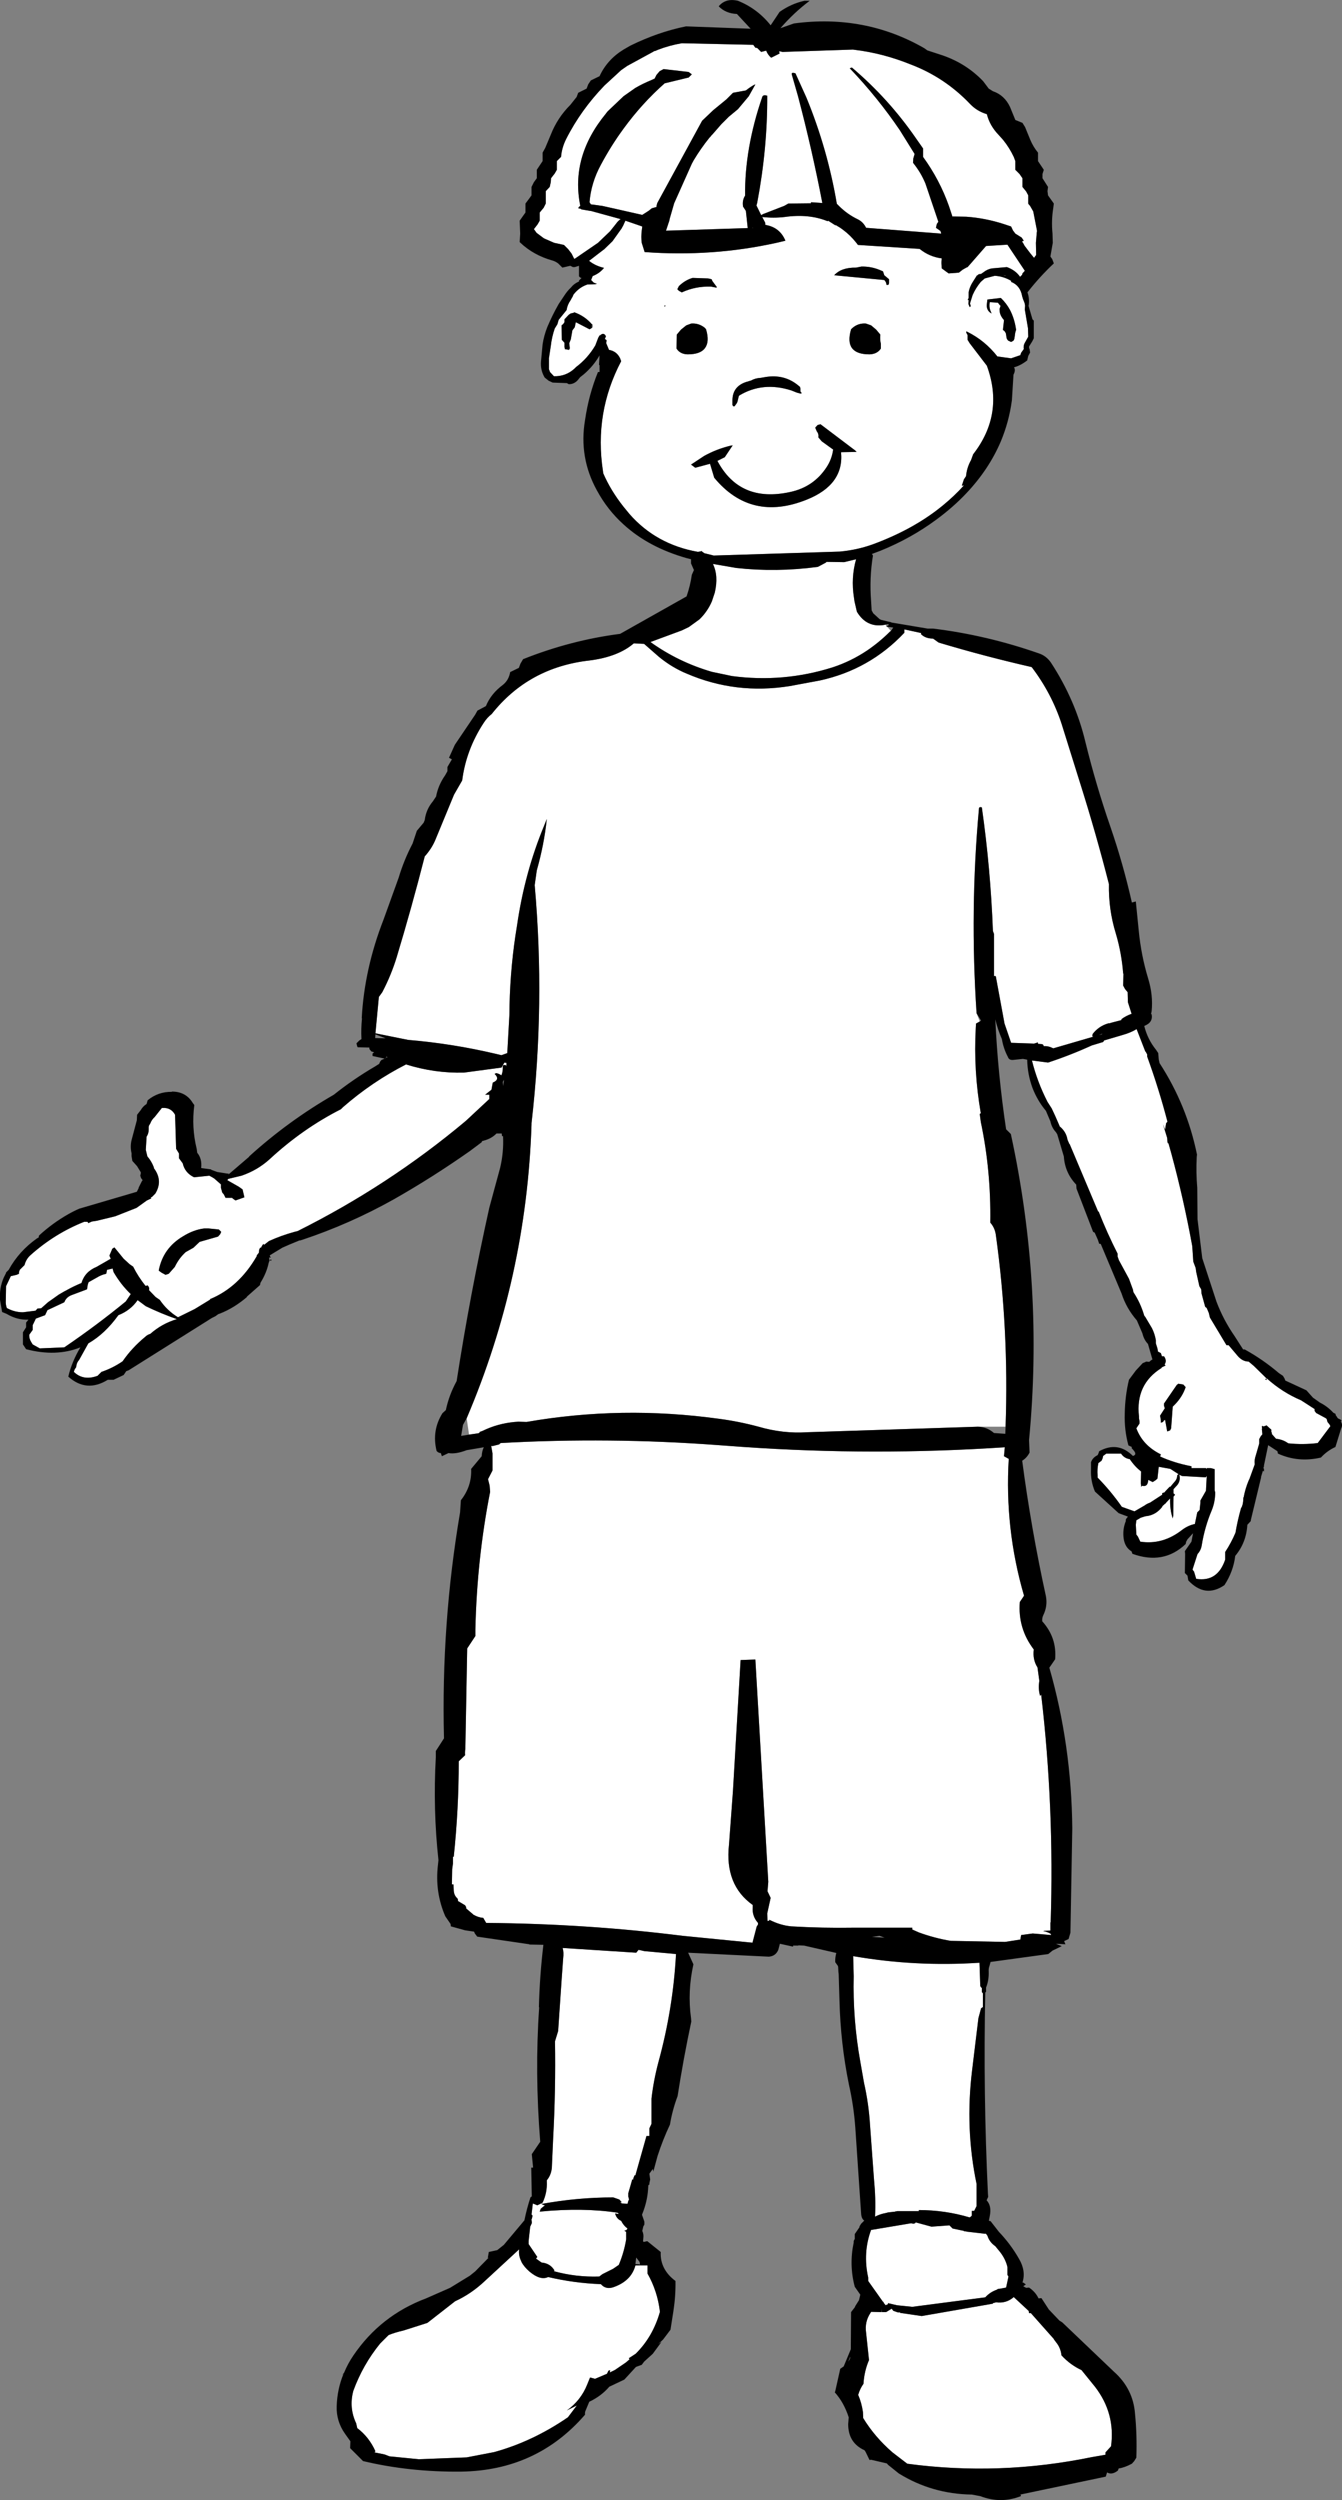
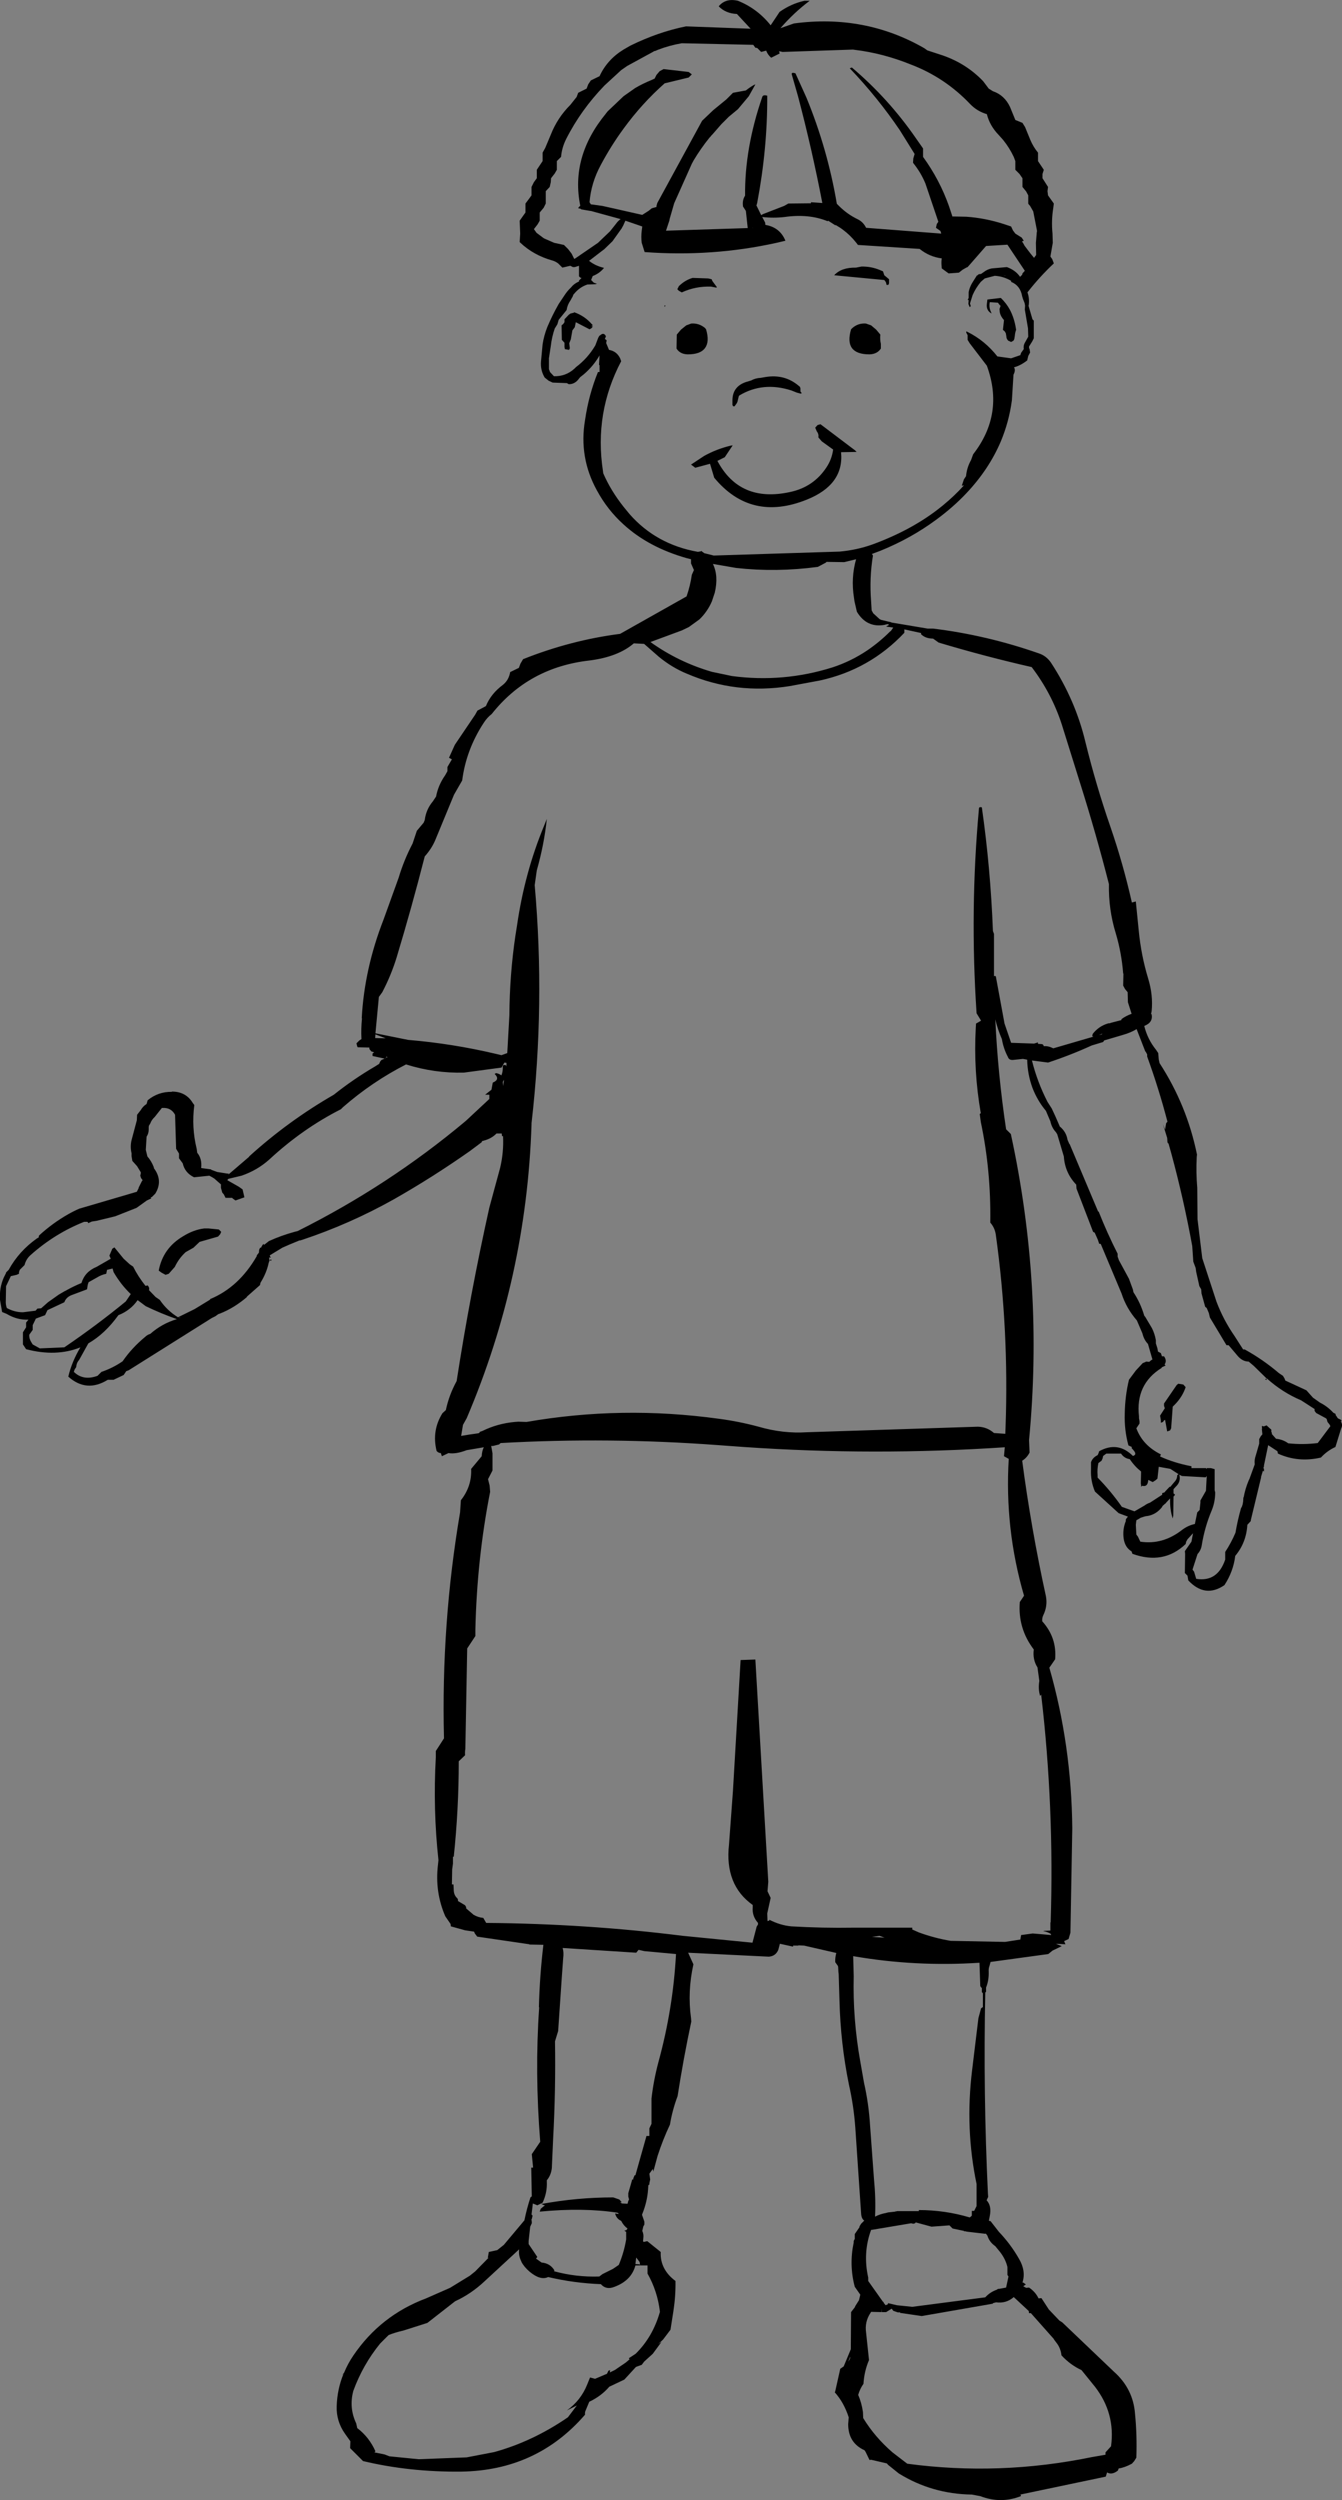
<svg xmlns="http://www.w3.org/2000/svg" height="474.1px" width="254.5px">
  <rect width="100%" height="100%" fill="#808080" stroke="none" />
  <g transform="matrix(1.0, 0.0, 0.0, 1.0, -192.75, -2.95)">
-     <path d="M376.75 22.7 Q378.05 24.05 379.9 24.6 380.45 26.8 382.15 28.55 L383.0 29.5 Q384.2 31.0 385.0 32.7 L385.3 33.5 385.3 35.15 386.1 35.95 386.65 36.75 386.65 38.4 387.35 39.25 387.75 40.0 387.75 41.55 387.8 41.65 388.1 42.0 388.7 43.05 389.4 46.65 389.4 46.9 389.35 47.1 389.35 47.25 389.2 49.0 389.25 51.3 388.85 51.85 388.15 51.0 387.05 49.55 386.75 49.0 386.55 48.75 386.9 48.6 386.5 48.0 385.3 47.25 384.85 46.65 384.5 45.9 383.15 45.45 Q379.6 44.3 376.0 44.05 L373.35 44.0 373.3 43.8 372.7 42.0 Q370.95 37.05 367.8 32.7 L367.8 31.1 366.4 29.1 Q361.25 21.65 354.3 15.75 L353.9 15.9 Q359.2 21.45 363.4 27.65 L366.2 32.15 365.95 33.0 365.9 33.8 366.0 33.95 Q367.4 35.7 368.25 37.75 L370.7 45.0 370.4 45.45 370.25 46.15 371.1 46.75 371.25 47.25 357.0 46.15 Q356.45 45.05 355.45 44.55 353.45 43.6 351.85 42.0 L351.45 41.6 Q349.7 31.25 345.7 21.5 L343.6 16.85 Q342.8 16.6 342.9 17.05 L344.1 21.25 Q346.75 31.3 348.7 41.45 L346.55 41.3 346.55 41.5 342.25 41.55 341.45 42.0 337.45 43.55 337.1 43.75 336.25 42.0 336.2 41.95 336.35 41.4 Q338.3 31.1 338.25 21.1 337.45 20.85 337.3 21.35 333.95 31.1 334.05 40.05 333.5 40.9 333.65 42.0 L333.65 42.1 334.2 42.95 334.55 46.2 319.05 46.7 319.7 44.75 319.75 44.45 320.6 41.5 323.95 34.0 324.3 33.35 Q325.65 31.1 327.3 29.05 L327.5 28.85 327.65 28.65 327.85 28.45 329.55 26.5 330.95 25.1 332.7 23.65 334.75 21.2 336.0 18.95 335.75 19.05 Q334.95 19.5 334.2 20.1 L331.75 20.55 330.5 21.8 328.0 23.85 325.9 25.85 317.4 41.45 317.25 42.0 317.25 42.2 316.35 42.45 315.8 42.9 314.55 43.7 307.0 42.0 304.8 41.7 304.55 41.3 Q304.85 37.6 306.7 34.2 308.65 30.55 311.0 27.35 314.5 22.55 318.8 18.75 L323.35 17.65 323.95 17.05 323.35 16.6 318.6 16.05 317.85 16.45 317.25 17.15 316.9 17.85 316.25 18.15 Q314.65 18.8 313.2 19.65 L311.0 21.2 307.95 24.1 307.85 24.25 307.75 24.35 307.65 24.5 Q300.9 32.7 302.8 42.0 L302.75 42.0 302.5 42.25 302.4 42.45 302.9 42.55 302.95 42.65 304.7 42.95 304.8 42.95 310.45 44.5 Q309.95 44.85 309.6 45.35 L308.45 46.8 306.15 49.0 301.85 51.95 301.65 52.05 301.15 51.05 300.5 50.2 299.7 49.4 297.85 49.0 295.9 48.15 294.5 47.1 294.0 46.4 294.7 45.5 295.1 44.8 295.1 43.25 295.85 42.35 296.25 41.55 296.25 39.2 297.0 38.4 297.2 37.5 297.25 36.75 297.95 35.85 298.35 35.15 298.35 33.5 299.15 32.7 Q299.3 30.95 300.1 29.35 302.9 23.8 307.4 19.15 L310.55 16.25 311.7 15.45 316.65 12.75 316.8 12.65 317.05 12.6 317.5 12.4 Q319.7 11.55 322.05 11.15 L335.6 11.45 336.0 12.0 336.35 12.05 337.1 12.8 338.05 12.55 Q338.35 13.35 339.0 13.9 L340.6 13.1 340.5 12.65 341.15 12.8 354.5 12.35 354.85 12.4 Q360.2 13.05 365.4 15.15 371.9 17.6 376.75 22.7 M301.6 58.7 Q302.65 57.4 304.15 56.9 L305.6 56.85 305.9 56.8 305.9 56.75 305.35 56.55 304.85 56.05 305.15 55.3 Q306.45 54.8 307.3 53.75 305.6 53.35 304.45 52.4 L304.55 52.35 307.15 50.35 307.3 50.25 308.9 48.7 310.65 46.25 310.8 45.95 310.9 45.8 311.35 44.8 314.55 45.9 314.45 46.7 Q314.3 47.9 314.45 49.0 L315.0 50.75 Q327.8 51.7 340.0 49.0 L341.7 48.6 Q340.65 46.05 337.9 45.6 L337.85 45.15 337.3 44.1 Q339.45 44.35 341.55 44.1 346.15 43.45 349.7 44.9 L349.8 44.8 351.2 45.7 351.2 45.6 352.1 46.15 352.65 46.55 Q354.0 47.55 355.15 49.0 L355.45 49.4 367.15 50.15 Q369.0 51.65 371.35 51.95 371.25 52.55 371.3 53.2 L371.35 53.85 372.65 54.8 374.6 54.65 375.3 54.1 376.0 53.7 376.25 53.6 377.0 52.75 379.75 49.6 383.8 49.35 387.1 54.3 386.65 54.8 386.6 55.05 386.2 55.45 Q385.35 54.2 383.7 53.6 L380.85 53.85 Q380.0 54.0 379.3 54.55 L378.8 54.9 378.35 54.95 378.05 55.25 378.1 55.05 377.4 56.15 Q376.65 57.25 376.45 58.35 L376.45 59.45 376.35 59.65 376.25 59.8 376.45 59.85 376.4 60.6 376.65 61.2 376.85 61.0 376.7 60.5 377.2 58.9 Q377.8 57.55 378.75 56.4 L379.5 55.75 381.4 55.25 Q383.05 55.35 384.5 56.2 L384.5 56.4 Q386.25 57.1 386.6 59.15 L386.75 59.65 387.05 60.4 387.15 60.9 387.1 61.65 387.7 65.2 387.75 66.8 387.05 68.05 Q386.8 68.55 386.9 69.15 L386.4 69.85 386.25 70.3 384.5 70.9 381.95 70.55 381.9 70.55 Q379.55 67.55 376.25 65.9 L376.05 65.8 376.0 65.8 376.0 66.05 376.25 66.5 376.25 67.4 376.65 68.05 379.9 72.3 Q383.25 81.45 377.3 89.1 L376.9 90.2 Q376.2 91.45 376.0 92.85 L375.95 93.25 375.55 93.85 375.15 95.05 375.55 95.0 Q373.75 97.0 371.55 98.8 L370.8 99.4 Q365.55 103.5 358.2 106.2 355.25 107.25 352.0 107.55 L328.1 108.3 326.3 107.85 325.7 107.4 325.7 107.5 325.1 107.6 Q317.2 106.2 312.15 100.45 L311.0 99.05 Q308.55 95.95 307.15 92.7 L307.1 92.3 Q305.4 81.25 310.55 71.45 L310.35 70.9 Q309.7 69.55 308.25 69.3 L308.2 69.2 307.7 68.0 307.8 67.5 307.7 67.4 307.5 67.25 307.45 67.25 307.65 66.75 307.65 66.7 Q307.25 65.9 306.55 66.55 L306.45 66.6 306.45 66.4 306.4 66.45 306.4 66.65 306.2 67.0 305.65 68.45 Q304.2 70.9 302.0 72.55 L301.7 72.85 Q300.05 74.35 297.8 74.3 L297.05 73.5 296.95 73.2 296.9 73.1 296.85 72.95 296.85 70.75 296.9 70.7 296.9 70.55 297.2 68.6 Q297.4 66.85 297.95 65.25 L298.45 64.45 298.7 63.6 300.2 61.75 Q300.35 60.75 300.95 59.9 L301.25 59.35 301.3 59.3 301.6 58.7 M382.3 61.55 L382.35 62.15 Q382.5 62.95 383.15 63.65 L382.95 65.5 383.3 65.8 383.5 66.15 383.6 66.75 Q383.6 67.2 383.95 67.55 L384.5 67.8 384.95 67.55 385.1 67.25 385.2 66.65 Q385.25 66.0 385.45 65.5 L385.4 65.2 Q385.1 63.3 384.3 61.75 383.6 60.45 382.55 59.45 L380.0 59.75 379.9 60.6 Q379.75 61.85 380.8 62.4 L380.55 61.8 Q380.3 61.1 380.45 60.25 L382.0 60.35 382.3 60.75 382.5 60.95 382.3 61.55 M326.45 68.95 Q327.35 67.75 326.65 65.4 L326.45 65.15 Q325.3 64.2 323.85 64.3 L322.9 64.65 321.9 65.45 321.1 66.4 321.05 69.05 Q321.7 70.1 323.15 70.15 325.6 70.15 326.45 68.95 M318.8 60.85 L318.75 60.95 318.8 61.15 318.95 60.9 318.8 60.85 M327.7 55.9 L327.05 55.75 324.1 55.65 Q322.7 56.05 321.5 57.2 L321.2 57.8 321.5 58.1 322.05 58.4 Q324.65 57.2 327.6 57.3 L328.6 57.5 328.7 57.4 327.85 56.25 327.7 55.9 M360.45 55.15 L360.2 54.4 359.6 54.15 Q357.9 53.45 356.1 53.5 L355.1 53.7 Q352.3 53.65 350.95 55.15 L360.45 56.05 360.75 56.45 360.9 57.0 361.25 56.95 361.35 56.65 361.35 55.9 360.45 55.15 M323.8 91.05 L324.6 91.65 327.4 90.9 328.2 93.55 Q335.15 101.95 345.75 97.7 352.85 94.85 352.25 88.7 L355.2 88.65 354.9 88.35 348.35 83.4 347.8 83.55 347.35 84.05 347.65 84.75 Q348.05 85.25 347.95 85.9 L348.6 86.65 350.75 88.2 Q350.5 90.05 349.5 91.55 347.05 95.3 342.6 96.25 333.05 98.35 328.8 90.35 L330.2 89.65 331.7 87.4 331.35 87.45 Q328.65 88.1 326.3 89.4 L323.8 91.05 M301.6 62.15 L301.6 62.25 300.95 62.4 300.6 62.65 299.8 63.5 299.8 64.05 299.55 64.4 299.25 64.65 299.3 67.4 299.8 67.95 299.8 68.85 299.85 68.9 299.85 69.15 300.65 69.3 300.75 69.15 300.8 69.05 300.8 68.85 300.7 68.05 301.0 67.3 301.3 65.6 301.75 65.0 301.95 64.05 304.55 65.4 304.9 65.2 305.2 64.85 305.0 64.85 304.95 64.8 305.0 64.7 305.2 64.65 305.05 64.5 Q303.65 62.85 301.6 62.15 M359.7 66.4 L358.9 65.45 357.95 64.65 356.95 64.3 Q355.5 64.2 354.4 65.15 L354.15 65.4 Q352.75 70.15 357.65 70.15 359.1 70.1 359.8 69.05 L359.8 68.15 Q359.6 67.3 359.7 66.4 M361.7 122.6 L361.55 122.7 Q359.55 124.7 357.2 126.3 354.15 128.35 350.65 129.5 341.3 132.45 331.55 131.15 L327.75 130.35 Q321.4 128.5 316.1 124.7 L322.05 122.5 323.4 121.85 325.4 120.4 Q326.9 118.95 327.75 117.0 L328.3 115.35 Q329.05 112.15 327.95 109.9 L328.0 109.9 332.35 110.65 Q339.95 111.5 347.85 110.45 L349.35 109.65 349.5 109.5 352.85 109.55 355.1 109.0 Q354.1 112.55 354.7 116.3 L354.8 117.0 355.25 118.95 Q357.1 122.05 360.5 121.45 L360.65 121.4 360.9 121.7 360.8 121.75 361.0 121.8 361.7 122.6 M337.05 74.6 Q336.0 74.65 335.2 75.1 L334.2 75.4 Q331.7 76.25 331.65 78.8 L331.65 79.75 331.8 80.0 332.05 80.0 332.45 79.45 332.6 79.15 332.85 78.1 332.95 77.95 Q337.45 75.25 342.85 77.0 L343.85 77.4 344.6 77.6 344.8 77.5 344.55 77.2 344.55 76.6 344.45 76.3 344.2 76.1 Q341.55 73.85 337.9 74.45 L337.05 74.6 M281.25 271.9 Q292.6 245.25 293.55 216.2 L293.55 215.95 Q296.15 193.3 294.15 170.8 L294.55 168.0 Q295.95 163.05 296.45 158.25 L295.95 159.5 Q292.25 168.4 290.8 178.45 L290.5 180.35 Q289.4 187.7 289.35 195.5 L288.95 202.65 287.85 203.05 286.8 202.8 Q278.55 200.85 270.15 200.15 L263.95 198.9 264.6 192.0 265.25 191.1 Q266.95 187.85 268.0 184.4 270.85 174.95 273.3 165.35 274.6 163.9 275.3 162.25 L278.85 153.65 280.4 150.95 Q281.15 145.1 284.5 140.0 285.15 139.0 286.0 138.35 293.0 129.5 304.55 128.2 310.0 127.5 312.95 124.95 L313.0 124.95 314.9 125.05 317.7 127.5 Q320.2 129.55 323.0 130.7 332.3 134.7 342.55 133.05 L348.2 132.0 Q357.65 129.95 364.25 122.95 L364.25 122.3 367.45 123.0 367.4 123.2 Q368.25 124.05 369.7 124.05 L370.75 124.8 Q379.6 127.45 388.4 129.45 392.2 134.45 394.1 140.3 L397.6 151.5 Q400.6 161.0 403.05 170.6 402.95 175.4 404.35 179.95 405.45 183.65 405.75 187.55 L405.8 187.6 405.75 189.85 406.1 190.5 406.6 191.1 406.65 193.0 407.35 195.2 Q406.25 195.6 405.45 196.2 L405.4 196.4 403.45 196.9 403.2 197.0 403.0 197.0 402.8 197.05 Q401.05 197.6 399.95 199.05 L399.95 199.2 399.9 199.3 399.9 199.45 400.05 199.5 400.1 199.55 400.05 199.55 392.5 201.75 Q391.5 201.25 390.7 201.35 L390.6 201.1 390.4 200.95 389.6 200.9 389.55 200.6 389.35 200.7 388.85 200.85 384.5 200.7 383.25 197.05 381.6 188.1 381.4 188.0 381.25 188.1 381.25 180.05 381.05 179.5 Q380.6 167.65 378.95 156.05 378.4 155.9 378.4 156.3 376.65 175.5 377.95 195.1 L378.55 196.65 377.85 197.05 377.8 197.85 Q377.35 206.05 378.75 214.05 L378.55 214.2 378.75 215.7 Q380.7 224.95 380.55 234.8 381.4 235.75 381.6 237.1 384.1 255.1 383.45 273.5 L378.2 273.5 345.8 274.55 Q341.25 274.85 336.6 273.5 332.9 272.5 329.1 272.0 310.65 269.45 292.6 272.6 L291.05 272.55 290.35 272.6 Q287.1 272.9 284.25 274.3 L283.7 274.5 283.7 274.65 283.45 274.75 281.7 275.0 281.25 271.9 M413.7 217.15 L413.3 216.15 414.1 218.75 414.15 219.55 414.25 219.75 414.35 219.8 414.9 221.75 Q417.25 230.45 418.85 239.25 L419.05 242.2 419.5 243.4 419.6 244.15 420.2 246.85 420.55 247.45 420.6 248.1 420.6 248.2 421.3 250.75 421.6 251.0 422.0 251.95 422.2 252.8 425.35 258.05 425.75 258.05 427.4 260.0 Q428.35 261.15 429.55 261.15 L430.5 261.95 432.95 264.35 433.0 264.35 Q435.95 267.0 439.5 268.5 L442.05 270.15 442.05 270.5 442.35 270.9 444.2 271.9 444.35 272.05 444.5 272.6 444.9 273.1 445.05 273.4 442.65 276.6 Q439.85 276.95 437.05 276.65 436.1 275.95 434.85 275.8 L434.75 275.8 433.95 274.9 433.95 274.75 433.8 274.25 433.9 274.2 433.75 273.95 433.65 273.9 432.95 273.25 432.4 273.45 432.1 273.35 432.05 273.5 432.1 273.85 432.05 273.9 432.15 274.95 431.85 275.3 431.55 275.85 431.55 276.7 430.9 278.95 Q430.6 279.8 430.7 280.6 L430.7 280.65 429.7 283.4 429.55 283.7 Q428.9 285.25 428.6 286.9 L428.55 286.9 428.5 287.7 428.4 288.25 428.35 288.4 428.25 288.7 428.1 288.95 Q427.45 291.25 427.05 293.6 426.25 295.5 425.1 297.25 L425.1 298.7 Q423.65 303.0 419.6 302.35 L419.2 301.0 418.9 300.6 419.85 297.65 Q420.5 296.95 420.65 296.0 421.2 292.55 422.55 289.35 423.2 287.75 423.2 286.0 L423.2 285.95 423.1 285.55 423.1 281.55 422.35 281.35 421.6 281.35 421.6 281.55 421.45 281.35 418.7 281.35 418.7 281.0 418.45 280.95 Q415.4 280.35 412.75 279.15 L412.9 278.75 Q409.45 277.05 408.25 273.8 L408.85 272.9 408.85 272.45 408.75 271.9 408.75 271.55 Q408.05 265.45 413.05 262.35 L413.05 262.25 413.8 261.9 413.6 261.7 Q414.1 261.0 413.5 260.15 L413.1 260.15 412.9 259.55 412.35 259.25 412.25 258.65 411.95 257.7 411.95 257.1 Q411.75 255.9 411.2 254.8 L409.95 252.7 409.75 252.45 Q409.05 250.05 407.7 248.0 L407.6 247.5 406.85 245.45 404.9 241.85 404.9 241.8 404.7 241.25 404.7 240.7 Q402.7 236.75 401.1 232.7 L401.0 232.7 395.6 219.9 395.55 219.9 395.2 219.1 Q394.95 217.55 393.7 216.55 L393.7 216.5 392.9 214.65 392.2 213.15 391.4 211.9 Q389.45 208.1 388.45 204.05 L391.5 204.45 Q395.75 203.05 399.8 201.2 L401.95 200.55 402.15 200.25 405.7 199.2 Q407.15 198.8 408.3 198.1 L409.95 202.35 410.0 202.35 410.3 202.9 410.3 203.3 Q412.5 209.35 414.15 215.65 L413.9 215.95 413.7 217.15 M408.25 291.25 L409.1 290.75 409.9 290.5 410.15 290.45 410.25 290.45 Q412.0 290.2 413.15 288.7 L413.2 288.55 413.7 288.1 413.8 288.05 413.9 287.9 414.65 287.1 Q414.6 289.3 415.15 290.9 L415.25 290.35 415.3 286.75 415.6 286.4 415.3 286.15 415.3 285.35 415.7 284.9 Q416.75 283.95 416.4 282.6 L416.9 282.85 421.4 283.1 421.6 282.85 421.45 285.65 420.4 287.5 420.4 287.9 420.25 289.3 419.8 289.75 419.35 291.95 Q418.1 292.2 416.95 293.05 413.25 295.95 409.0 295.3 L408.55 294.35 408.25 293.95 408.15 292.1 408.25 291.25 M401.95 279.05 L402.55 278.6 405.35 278.6 Q405.95 279.5 407.0 279.65 407.9 281.0 409.15 282.0 L409.1 284.25 409.15 284.6 409.15 284.9 409.35 284.7 Q410.4 285.0 410.5 283.65 L410.55 283.6 411.35 284.0 411.9 283.65 412.25 283.35 412.5 281.1 414.7 281.5 416.25 282.5 416.0 282.7 Q416.0 283.45 415.45 284.0 L414.7 284.9 414.55 284.9 413.75 285.75 413.6 285.95 413.15 286.1 413.15 286.4 410.85 287.9 Q410.25 288.1 409.8 288.45 L407.9 289.55 405.5 288.7 Q403.45 285.75 400.9 283.15 L400.9 282.7 Q400.8 281.55 401.05 280.4 L401.65 279.95 401.85 279.5 401.95 279.05 M383.15 279.1 L384.05 279.6 Q383.25 292.85 386.95 305.55 L386.15 306.75 Q385.75 311.75 388.8 315.75 388.55 317.65 389.5 319.15 L389.85 321.7 Q389.6 323.25 390.0 324.55 L390.2 324.3 Q392.7 345.65 392.0 367.5 L391.95 367.5 391.95 369.05 390.75 369.1 390.6 369.15 Q391.25 369.25 392.0 369.65 L392.1 369.9 388.6 369.6 386.4 369.9 386.25 370.75 383.35 371.2 373.05 371.0 Q370.0 370.5 367.0 369.4 L365.75 368.85 365.75 368.5 354.7 368.5 Q348.7 368.6 342.8 368.25 340.7 368.05 338.65 367.0 L338.65 367.15 338.3 367.25 338.25 365.8 338.9 362.85 338.3 361.6 338.45 359.8 336.0 317.65 333.2 317.75 331.75 342.55 331.0 352.75 Q330.15 360.4 335.5 364.2 L335.5 364.65 Q335.35 366.3 336.5 367.6 L336.5 367.9 336.25 368.3 335.45 371.35 322.25 370.05 Q303.95 367.75 284.95 367.6 L284.4 366.65 Q283.4 366.55 282.55 366.05 L282.5 366.05 282.5 366.0 281.15 364.85 281.15 364.6 280.95 364.25 279.6 363.45 279.6 363.2 279.5 362.95 Q278.85 362.4 278.8 361.45 L278.75 360.3 278.45 360.3 278.5 357.45 278.65 356.35 278.65 355.05 278.8 355.05 Q279.75 346.05 279.75 336.95 L280.95 335.8 Q280.9 335.15 281.0 334.6 L281.35 315.55 282.9 313.2 282.9 312.0 Q283.2 298.55 285.7 285.85 L285.6 284.65 285.3 283.45 286.15 281.8 286.15 278.55 285.9 277.15 286.25 277.15 287.45 276.85 287.45 276.8 287.7 276.6 Q308.25 275.45 329.05 277.0 L333.85 277.35 Q358.5 279.05 383.3 277.4 L383.15 279.1 M432.65 264.5 L432.85 264.6 433.0 264.6 432.9 264.4 432.65 264.5 M299.25 378.5 L299.55 374.3 Q299.7 373.2 299.45 372.35 L313.4 373.25 313.85 372.7 314.95 372.95 320.95 373.5 Q320.4 383.85 317.6 394.05 316.7 397.45 316.3 400.9 L316.3 405.7 315.9 406.55 315.9 408.0 315.35 408.0 313.25 415.45 313.1 415.45 312.85 416.05 312.85 416.25 312.65 416.25 311.9 418.85 311.9 419.5 312.05 420.05 Q311.85 420.35 311.8 420.75 L311.75 420.85 310.7 420.8 310.35 420.6 310.65 420.55 310.2 420.05 309.05 419.65 Q302.2 419.65 295.4 420.9 L296.1 421.2 295.9 421.3 295.3 421.8 295.1 422.35 Q303.3 421.55 309.85 422.55 L310.0 422.65 310.1 422.8 309.4 422.7 Q309.65 423.7 310.55 424.1 311.0 425.0 311.75 425.55 L311.55 425.85 311.15 425.95 311.5 426.2 311.5 427.6 Q311.1 430.05 310.1 432.45 L309.0 433.2 307.0 434.2 306.4 434.65 Q302.0 434.8 297.8 433.65 L297.9 433.5 Q297.1 432.15 295.45 432.0 L294.4 431.25 294.65 430.95 293.0 428.5 293.0 427.9 293.3 425.2 293.6 424.55 293.6 424.3 293.55 423.9 Q293.5 423.85 293.6 423.75 L293.75 423.1 293.55 422.9 293.8 420.8 294.65 421.15 295.35 420.8 295.4 420.8 295.65 420.65 Q296.55 418.75 296.45 416.65 L296.45 416.4 Q297.25 415.45 297.4 414.1 L297.65 408.5 Q298.15 399.2 298.0 390.05 L298.6 388.1 299.25 378.5 M417.6 266.0 L417.15 265.5 416.2 265.35 415.9 265.6 413.5 269.1 413.5 269.55 413.65 270.0 412.75 271.4 412.9 272.3 412.9 272.75 413.3 272.6 413.5 272.3 413.7 272.2 414.1 274.4 414.65 274.2 414.85 273.8 415.15 269.7 415.6 269.25 Q417.0 267.8 417.6 266.0 M354.65 377.7 L354.55 373.9 Q366.35 375.95 378.5 375.15 L378.65 379.55 378.75 379.75 378.95 379.95 378.95 380.7 379.15 380.95 379.15 383.55 378.8 383.8 378.3 385.65 377.1 395.55 Q375.75 406.6 377.95 417.1 L377.95 421.3 377.5 422.2 377.05 422.2 377.05 423.1 376.85 423.3 376.65 423.45 Q371.95 422.05 367.0 422.05 L367.0 422.25 362.9 422.25 362.5 422.35 361.15 422.5 360.8 422.6 Q359.65 422.8 358.7 423.3 L358.7 423.2 Q358.85 419.8 358.5 416.25 L357.75 406.0 Q357.5 401.85 356.6 397.9 L355.9 393.9 Q354.45 385.8 354.65 377.7 M288.4 204.45 L288.8 204.5 288.8 204.95 288.75 205.2 288.7 204.95 Q288.1 204.8 288.1 205.2 288.15 206.1 287.85 206.85 L287.85 206.9 287.8 206.85 Q287.3 206.5 286.8 206.45 286.7 206.55 286.55 206.6 287.65 207.65 286.2 208.25 L285.95 209.6 284.75 210.55 285.55 210.55 285.55 211.35 281.1 215.5 Q266.5 227.75 249.2 236.4 L248.6 236.55 Q246.05 237.25 243.75 238.3 L242.8 239.05 242.8 238.85 242.6 238.95 242.35 239.35 242.3 239.5 242.05 239.6 241.9 239.95 241.85 240.5 241.45 241.0 241.45 241.15 Q238.05 247.05 232.6 249.3 L232.6 249.4 229.65 251.2 226.5 252.75 Q224.4 251.45 223.05 249.45 L222.25 248.9 221.0 247.6 Q221.15 247.15 220.75 246.7 L220.35 246.8 Q218.95 245.05 218.0 243.15 L217.35 242.7 216.2 241.65 214.45 239.5 214.05 239.75 213.5 241.05 213.75 241.65 211.05 243.2 Q208.85 244.1 208.2 246.25 206.75 246.85 205.4 247.6 L205.15 247.75 205.1 247.75 203.9 248.45 201.85 249.9 200.55 251.05 199.85 251.1 199.5 251.5 197.1 251.8 Q195.5 251.8 194.05 251.0 193.8 250.35 193.85 249.6 L193.9 246.85 194.8 244.95 195.9 244.7 196.35 244.5 196.35 244.2 196.5 243.75 197.4 242.85 Q197.7 241.7 198.55 240.95 203.15 236.85 208.7 234.65 L209.35 234.65 209.5 234.9 210.15 234.6 211.1 234.45 214.6 233.6 218.65 232.0 220.6 230.6 221.45 230.2 221.3 230.05 221.55 229.95 222.2 229.3 Q223.7 226.85 221.95 224.5 L221.9 224.25 Q221.45 223.1 220.7 222.25 L220.4 221.0 220.55 218.5 Q220.95 217.9 220.95 217.15 L220.95 216.65 221.0 216.4 221.25 216.0 Q221.5 215.3 222.1 214.75 L223.45 213.05 223.55 213.05 Q225.2 212.95 225.95 214.35 L226.15 220.8 226.7 221.7 226.7 222.6 227.4 223.55 Q227.8 225.35 229.55 226.2 L232.45 225.9 233.0 226.2 233.4 226.45 234.65 227.55 234.65 228.2 234.9 229.1 235.2 229.45 235.5 230.05 235.5 230.1 236.8 230.1 236.85 230.2 237.4 230.6 239.1 230.0 238.75 228.5 238.05 228.0 235.85 226.75 236.05 226.5 238.55 225.9 Q241.5 224.9 243.8 222.85 250.1 217.0 257.4 213.3 L257.8 212.9 Q263.3 208.1 269.75 204.8 275.15 206.5 280.75 206.35 L287.85 205.4 288.2 204.8 288.4 204.45 M227.95 240.4 L229.45 239.55 230.6 238.45 234.1 237.45 234.5 237.0 234.7 236.55 234.25 236.1 232.25 235.9 231.5 235.9 Q229.45 236.15 227.45 237.4 223.65 239.65 222.85 243.9 L223.4 244.3 224.15 244.7 224.75 244.5 225.9 243.2 Q226.65 241.6 227.95 240.4 M212.9 244.5 L213.05 243.75 214.1 243.5 214.3 244.2 Q215.7 246.6 217.55 248.35 L216.6 249.75 Q211.05 254.3 204.95 258.45 L200.3 258.65 198.95 257.9 198.7 257.5 Q198.25 256.8 198.3 256.05 L198.95 255.15 198.95 254.25 199.55 253.0 201.3 252.35 201.75 251.4 204.95 249.9 Q205.3 248.9 206.45 248.5 L209.25 247.45 209.4 246.55 209.55 246.1 211.15 245.2 Q211.95 244.7 212.9 244.5 M221.25 255.9 Q220.7 256.05 220.3 256.45 217.75 258.55 216.0 261.1 214.1 262.4 212.0 263.1 L211.25 263.85 Q208.55 264.85 206.75 263.1 L206.9 262.65 207.2 262.2 Q207.25 261.4 207.75 260.85 L209.5 257.7 Q212.65 255.9 215.2 252.35 217.5 251.45 218.85 249.5 L220.4 250.65 Q223.3 252.05 226.3 253.1 223.45 253.95 221.25 255.9 M382.4 430.0 Q383.45 431.35 383.8 432.85 L383.8 434.35 384.0 434.65 383.55 436.75 382.2 437.0 382.0 437.0 381.8 437.15 Q380.5 437.6 379.6 438.6 L365.75 440.4 362.85 440.1 361.15 439.7 361.15 439.9 360.7 440.1 360.3 439.6 360.35 439.5 360.2 439.45 357.4 435.5 357.4 434.85 Q356.35 430.15 357.95 425.8 L358.1 425.8 365.55 424.55 365.95 424.65 366.3 424.55 366.35 424.45 366.45 424.4 369.4 425.2 372.8 424.95 373.4 425.55 375.55 426.0 375.6 426.1 375.7 426.05 376.15 426.15 379.6 426.55 379.7 426.5 380.0 426.9 Q380.4 428.15 381.5 428.9 L382.4 430.0 M266.45 445.75 Q267.7 445.25 269.25 444.9 L273.8 443.45 279.05 439.35 Q282.1 437.95 284.65 435.55 L291.2 429.5 Q291.05 430.75 291.65 431.85 L291.6 431.9 291.65 431.9 Q292.15 432.85 293.2 433.75 295.25 435.45 296.7 434.75 301.55 435.9 306.7 436.1 307.7 437.25 309.3 436.6 312.5 435.4 313.25 432.55 L314.15 432.55 315.55 432.55 315.55 434.1 Q317.45 437.45 317.9 441.35 316.55 446.1 313.3 449.3 L312.0 450.15 312.15 450.35 311.45 450.95 309.4 452.35 308.4 452.85 308.45 452.4 308.15 452.5 307.85 453.1 305.6 454.05 304.65 453.8 304.1 455.15 Q302.9 458.15 300.25 460.05 L302.15 459.1 300.45 461.35 Q293.75 465.95 286.45 467.95 L281.25 468.95 272.15 469.3 266.6 468.75 265.7 468.4 263.75 468.0 263.95 467.8 Q262.75 465.1 260.5 463.4 L260.3 462.5 Q258.9 459.55 259.75 456.35 261.55 451.4 264.85 447.35 L266.45 445.75 M381.05 439.7 L381.65 439.55 Q383.6 439.8 385.0 438.55 L387.85 441.2 387.9 441.6 388.25 441.6 392.6 446.5 392.6 446.55 393.05 447.15 Q393.9 448.2 394.05 449.6 395.7 451.4 397.85 452.4 L400.4 455.55 Q404.3 460.6 403.45 466.85 L402.4 468.0 402.4 468.45 399.8 468.9 Q382.25 472.5 364.8 470.15 L362.0 468.0 Q358.65 465.1 356.45 461.5 L356.4 460.35 Q356.15 458.6 355.5 457.1 355.85 455.9 356.5 455.0 356.65 452.6 357.55 450.5 L357.0 445.3 Q356.7 443.3 357.8 441.6 L357.95 441.35 359.95 441.4 359.95 440.7 360.0 441.4 360.8 441.4 361.85 440.75 362.15 441.15 363.0 441.45 363.45 441.45 363.45 441.55 367.55 442.15 381.05 439.8 381.05 439.7 M362.55 422.25 L362.5 422.3 362.7 422.25 362.55 422.25" fill="#ffffff" fill-rule="evenodd" stroke="none" />
    <path d="M376.75 22.7 Q371.9 17.6 365.4 15.15 360.2 13.05 354.85 12.4 L354.5 12.35 341.15 12.8 340.5 12.65 340.6 13.1 339.0 13.9 Q338.35 13.35 338.05 12.55 L337.1 12.8 336.35 12.05 336.0 12.0 335.6 11.45 322.05 11.15 Q319.7 11.55 317.5 12.4 L317.05 12.6 316.8 12.65 316.65 12.75 311.7 15.45 310.55 16.25 307.4 19.15 Q302.9 23.8 300.1 29.35 299.3 30.95 299.15 32.7 L298.35 33.5 298.35 35.15 297.95 35.85 297.25 36.75 297.2 37.5 297.0 38.4 296.25 39.2 296.25 41.55 295.85 42.35 295.1 43.25 295.1 44.8 294.7 45.5 294.0 46.4 294.5 47.1 295.9 48.15 297.85 49.0 299.7 49.4 300.5 50.2 301.15 51.05 301.65 52.05 301.85 51.95 306.15 49.0 308.45 46.8 309.6 45.35 Q309.95 44.85 310.45 44.5 L304.8 42.95 304.7 42.95 302.95 42.65 302.9 42.55 302.4 42.45 302.5 42.25 302.75 42.0 302.8 42.0 Q300.9 32.7 307.65 24.5 L307.75 24.35 307.85 24.25 307.95 24.1 311.0 21.2 313.2 19.65 Q314.65 18.8 316.25 18.15 L316.9 17.85 317.25 17.15 317.85 16.45 318.6 16.05 323.35 16.6 323.95 17.05 323.35 17.65 318.8 18.75 Q314.5 22.55 311.0 27.35 308.65 30.55 306.7 34.2 304.85 37.6 304.55 41.3 L304.8 41.7 307.0 42.0 314.55 43.7 315.8 42.9 316.35 42.45 317.25 42.2 317.25 42.0 317.4 41.45 325.9 25.85 328.0 23.85 330.5 21.8 331.75 20.55 334.2 20.1 Q334.95 19.5 335.75 19.05 L336.0 18.95 334.75 21.2 332.7 23.65 330.95 25.1 329.55 26.5 327.85 28.45 327.65 28.65 327.5 28.85 327.3 29.05 Q325.65 31.1 324.3 33.35 L323.95 34.0 320.6 41.5 319.75 44.45 319.7 44.75 319.05 46.7 334.55 46.2 334.2 42.95 333.65 42.1 333.65 42.0 Q333.5 40.9 334.05 40.05 333.95 31.1 337.3 21.35 337.45 20.85 338.25 21.1 338.3 31.1 336.35 41.4 L336.2 41.95 336.25 42.0 337.1 43.75 337.45 43.55 341.45 42.0 342.25 41.55 346.55 41.5 346.55 41.3 348.7 41.45 Q346.75 31.3 344.1 21.25 L342.9 17.05 Q342.8 16.6 343.6 16.85 L345.7 21.5 Q349.7 31.25 351.45 41.6 L351.85 42.0 Q353.45 43.6 355.45 44.55 356.45 45.05 357.0 46.15 L371.25 47.25 371.1 46.75 370.25 46.15 370.4 45.45 370.7 45.0 368.25 37.75 Q367.4 35.7 366.0 33.95 L365.9 33.8 365.95 33.0 366.2 32.15 363.4 27.65 Q359.2 21.45 353.9 15.9 L354.3 15.75 Q361.25 21.65 366.4 29.1 L367.8 31.1 367.8 32.7 Q370.95 37.05 372.7 42.0 L373.3 43.8 373.35 44.0 376.0 44.05 Q379.6 44.3 383.15 45.45 L384.5 45.9 384.85 46.65 385.3 47.25 386.5 48.0 386.9 48.6 386.55 48.75 386.75 49.0 387.05 49.55 388.15 51.0 388.85 51.85 389.25 51.3 389.2 49.0 389.35 47.25 389.35 47.1 389.4 46.9 389.4 46.65 388.7 43.05 388.1 42.0 387.8 41.65 387.75 41.55 387.75 40.0 387.35 39.25 386.65 38.4 386.65 36.75 386.1 35.95 385.3 35.15 385.3 33.5 385.0 32.7 Q384.2 31.0 383.0 29.5 L382.15 28.55 Q380.45 26.8 379.9 24.6 378.05 24.05 376.75 22.7 M381.05 20.25 Q383.25 21.0 384.3 23.25 L385.3 25.7 386.65 26.25 387.15 27.05 388.15 29.5 Q388.7 30.8 389.6 31.9 L389.6 33.5 390.7 35.15 390.45 35.95 390.45 36.75 391.5 38.4 391.4 39.2 391.5 40.0 392.6 41.55 392.5 42.35 Q392.1 44.8 392.35 47.25 L392.4 49.0 391.95 51.6 392.3 52.1 392.6 52.9 Q389.95 55.4 387.75 58.2 L387.6 58.4 Q388.0 59.5 387.85 60.75 L387.85 60.8 387.8 60.9 387.85 61.1 388.55 63.5 388.8 63.75 388.8 67.1 388.5 67.7 387.9 68.65 387.9 68.95 388.0 69.15 388.1 69.8 387.75 70.45 387.55 71.3 Q386.25 72.3 385.05 72.6 385.4 73.15 384.95 74.0 L384.65 78.85 Q384.1 82.95 382.55 86.65 380.3 91.95 376.0 96.5 373.5 99.15 370.3 101.5 365.5 105.05 359.7 107.4 L358.1 108.0 358.3 108.3 Q357.6 112.55 357.95 117.0 L358.05 118.7 358.35 119.25 359.55 120.35 359.85 120.5 361.75 120.95 361.8 121.0 368.65 122.15 369.7 122.15 Q379.9 123.4 389.75 126.85 391.15 127.3 392.05 128.6 396.7 135.7 398.6 143.7 400.6 151.85 403.3 159.65 405.75 166.75 407.4 174.1 L408.15 173.9 408.7 179.4 Q409.15 184.1 410.5 188.55 411.45 191.65 411.15 194.7 L411.05 195.2 411.0 195.2 411.15 195.3 Q411.45 196.85 409.75 197.5 410.35 200.0 412.0 202.05 L412.4 202.65 412.5 203.85 412.65 204.55 Q417.85 212.55 419.75 221.9 L419.7 222.35 Q419.55 225.3 419.8 228.2 L419.85 234.15 420.75 241.55 423.45 249.8 Q424.75 253.25 426.9 256.35 L428.5 258.85 428.8 258.85 Q432.25 260.75 435.3 263.35 L436.05 263.85 436.35 264.35 436.5 264.75 440.5 266.6 441.75 268.0 443.1 268.95 Q444.5 269.65 445.6 270.85 L446.0 271.05 446.1 271.4 446.2 271.5 446.45 271.9 447.05 272.2 447.2 272.45 447.0 272.45 Q447.45 273.15 447.1 273.8 L446.0 277.35 Q444.45 278.05 443.25 279.35 438.95 280.35 435.1 278.6 L435.0 278.15 433.25 277.0 432.45 280.85 432.45 281.05 432.4 281.15 432.35 281.35 432.45 281.5 432.45 282.0 432.25 281.85 431.9 283.0 431.9 283.15 429.95 291.25 429.95 291.4 429.3 292.1 Q429.1 295.5 427.0 298.0 426.65 300.95 424.95 303.55 421.3 306.05 418.1 302.65 L417.95 301.75 417.45 301.25 417.5 297.6 417.45 297.1 418.7 295.3 419.0 293.7 417.95 294.85 417.7 295.3 417.6 295.75 Q413.4 299.75 407.5 297.6 L407.35 297.15 Q406.1 296.4 405.85 294.75 405.6 293.0 406.25 291.4 L406.25 291.15 406.3 291.0 406.65 290.55 404.9 289.9 400.4 285.8 Q399.55 283.8 399.65 281.6 L399.65 280.25 Q399.95 279.35 400.9 278.9 L401.05 278.6 401.2 278.15 Q404.75 276.2 407.6 279.05 408.45 278.8 407.7 277.95 L407.35 277.55 407.4 277.35 406.75 277.05 Q405.95 274.15 406.05 271.05 406.1 267.7 406.85 264.6 L408.15 262.85 409.45 261.45 410.05 261.2 410.05 261.15 410.7 261.2 411.05 260.9 411.3 260.75 410.45 257.8 Q409.7 257.05 409.4 255.8 L408.35 253.35 Q406.35 251.05 405.45 248.25 L401.5 238.85 401.2 238.8 400.95 238.05 400.35 236.7 400.05 236.55 396.9 228.35 396.85 227.6 Q394.7 225.35 394.5 222.25 L393.25 218.05 393.0 217.65 Q392.2 216.8 391.95 215.6 L391.1 213.6 Q389.5 211.7 388.55 209.25 387.6 206.65 387.55 203.9 L386.75 203.75 384.85 203.95 Q384.1 204.0 383.9 203.4 383.05 201.8 382.75 200.0 381.95 198.15 381.5 196.25 382.0 206.8 383.55 217.1 L384.45 218.0 Q390.7 246.85 387.9 276.05 L388.0 278.4 Q387.5 279.4 386.6 279.95 388.3 292.85 391.1 305.65 391.45 307.5 390.6 309.25 390.35 309.75 390.4 310.4 393.2 313.5 392.85 317.6 L391.75 319.2 Q395.95 333.85 396.1 349.65 L395.75 369.45 395.4 370.65 394.55 371.05 394.8 371.65 393.0 371.55 394.1 372.0 392.35 372.85 391.55 373.5 380.6 375.0 380.4 375.75 Q380.2 376.25 380.25 376.85 380.3 378.5 379.75 379.85 L379.75 380.65 379.6 380.8 Q379.2 399.8 380.1 418.9 L380.15 419.55 379.85 420.2 Q380.85 421.25 380.45 423.2 L380.3 424.0 380.3 424.1 380.6 424.15 382.2 426.2 Q384.4 428.5 386.0 431.3 387.35 433.6 386.65 435.8 L386.8 435.8 387.3 436.15 386.8 436.5 387.35 436.8 387.9 436.75 Q389.1 437.55 389.7 438.8 L390.25 438.75 391.65 440.9 393.65 443.0 394.2 443.35 404.0 452.7 Q407.65 455.95 408.0 460.7 408.4 464.75 408.25 469.0 L407.85 469.65 407.4 470.15 Q406.0 470.9 404.9 471.05 L404.75 471.45 Q403.6 472.35 402.7 471.8 L402.45 472.6 386.25 476.0 386.35 476.15 386.35 476.3 Q382.55 477.8 378.65 476.3 L377.05 476.0 Q369.5 475.9 363.2 472.0 L361.15 470.35 360.95 470.1 357.95 469.4 357.65 469.45 356.9 467.9 356.7 467.6 Q353.6 466.2 353.6 462.65 L353.7 461.35 Q352.8 458.55 351.05 456.6 L351.1 456.55 351.15 456.4 352.1 452.15 352.75 451.7 354.1 448.45 354.15 441.4 354.85 440.5 354.95 440.25 355.65 439.15 355.9 438.1 354.85 436.6 Q353.75 432.45 354.65 428.2 354.6 427.85 354.85 427.55 L354.85 426.6 355.75 425.3 355.75 425.15 356.05 424.65 356.65 424.05 Q356.1 423.7 356.05 422.65 L354.95 406.4 Q354.65 402.25 353.75 398.3 352.15 390.45 351.95 382.3 L351.8 377.3 351.75 376.9 351.7 375.95 351.65 375.75 351.15 375.05 Q351.1 374.2 351.35 373.3 L345.25 371.9 344.15 371.85 344.15 371.9 343.15 371.9 343.15 372.1 340.65 371.55 340.35 372.7 Q339.85 373.9 338.55 374.0 L323.25 373.25 324.25 375.45 Q323.1 380.65 323.8 385.65 L323.85 386.3 Q322.35 393.35 321.25 400.45 320.25 403.1 319.8 405.85 318.45 408.7 317.45 411.8 L316.65 414.75 316.55 414.25 315.9 415.15 316.05 416.25 315.9 416.95 315.9 417.2 315.7 417.35 315.65 418.15 Q315.5 420.45 314.55 422.8 L314.5 422.95 314.95 424.25 314.95 424.8 314.75 425.15 314.55 426.0 Q314.85 426.65 314.75 427.35 L314.7 427.95 314.8 428.1 315.5 427.95 318.05 430.0 Q317.9 433.3 320.85 435.5 320.9 438.35 320.45 441.25 L319.9 444.75 318.5 446.6 317.6 447.45 318.2 447.05 316.55 449.3 314.9 450.8 314.45 451.4 313.35 451.8 311.15 454.2 308.3 455.55 Q306.75 457.35 304.5 458.4 L303.75 460.2 Q303.65 460.5 303.7 460.85 294.55 471.45 280.2 471.65 270.4 471.75 261.6 469.65 L259.15 467.2 259.2 465.9 258.2 464.5 Q256.5 462.1 256.6 459.25 256.7 456.0 257.9 453.1 L257.6 453.4 258.0 452.9 Q258.7 451.2 259.75 449.65 264.9 442.05 273.55 438.8 L278.1 436.8 281.85 434.5 282.85 433.7 285.45 431.05 285.25 431.15 285.45 430.0 287.05 429.65 288.3 428.65 292.2 424.0 Q292.65 421.75 293.35 419.65 L293.6 419.45 293.5 414.0 293.85 414.0 293.6 411.45 295.2 409.1 Q294.15 395.95 295.0 383.65 L294.95 383.55 Q295.1 377.6 295.8 371.75 L293.15 371.7 293.15 371.65 283.25 370.2 282.8 369.6 282.65 369.25 280.95 369.0 278.25 368.25 278.2 367.8 277.2 366.35 Q275.2 361.75 275.8 356.65 L275.9 355.7 Q274.85 346.05 275.4 336.2 L275.4 335.0 276.95 332.6 Q276.4 310.9 280.0 289.75 L280.15 287.45 Q282.25 284.8 282.1 281.5 L284.1 279.1 Q284.15 278.1 284.5 277.4 L281.25 277.95 Q279.15 278.75 277.8 278.5 L276.55 279.1 276.35 278.5 Q275.9 278.5 275.55 278.1 274.6 274.25 276.65 270.95 L277.3 270.35 Q277.9 267.5 279.35 264.85 281.9 248.35 285.55 231.95 L287.6 224.4 Q288.3 221.45 288.15 218.4 L287.95 218.4 287.9 217.9 286.9 217.9 Q286.0 218.85 284.5 219.25 L284.15 219.35 284.1 219.55 281.9 221.2 Q274.8 226.2 267.4 230.4 259.1 235.05 250.1 238.05 L249.6 238.2 249.6 238.15 247.55 239.0 246.3 239.55 244.0 240.95 243.9 241.05 244.1 241.45 243.8 241.4 243.8 241.6 243.85 242.0 244.15 241.75 244.25 242.0 243.85 242.0 243.7 242.45 Q243.3 244.35 242.15 246.2 L242.05 246.65 239.5 248.9 239.65 248.85 Q237.15 251.0 234.45 252.05 L234.15 252.15 233.6 252.55 232.9 252.9 217.15 262.8 216.75 262.95 216.7 262.95 216.2 263.7 214.3 264.6 213.2 264.6 Q209.15 267.1 205.7 264.0 206.4 261.1 208.0 258.45 203.4 260.3 197.7 258.8 L197.1 257.9 197.1 255.6 197.7 254.65 197.7 253.75 198.15 253.2 Q196.0 253.3 194.0 252.1 L193.15 251.75 192.75 249.45 Q192.6 247.2 193.45 245.25 L193.9 244.35 193.9 244.25 194.4 243.75 Q196.35 240.2 199.75 237.8 L200.1 237.6 200.1 237.45 200.15 237.25 Q202.7 234.9 205.7 233.2 206.75 232.6 207.8 232.15 L218.7 228.95 219.05 228.25 219.05 228.15 219.65 226.95 219.8 226.75 219.5 226.35 219.35 225.9 219.45 225.45 219.45 225.25 218.75 224.1 217.85 223.1 217.7 222.2 217.7 221.65 Q217.4 220.4 217.7 219.15 L218.7 215.4 218.75 214.35 219.45 213.45 Q219.85 212.75 220.55 212.3 L220.75 211.6 Q222.75 209.95 225.35 210.0 L225.35 209.95 Q228.0 209.95 229.3 212.1 L229.6 212.5 Q229.05 216.75 230.05 220.8 L230.15 221.55 Q231.1 222.7 230.9 224.45 L232.75 224.7 232.85 224.8 233.95 225.2 235.85 225.5 236.15 225.5 236.05 225.6 236.1 225.65 239.95 222.35 240.05 222.2 Q247.45 215.5 256.05 210.55 259.75 207.6 263.85 205.2 L264.65 204.7 264.85 204.25 265.1 203.95 265.7 203.7 263.4 203.2 263.4 202.75 263.7 202.5 263.2 202.35 262.85 201.95 262.8 201.8 262.8 201.6 260.6 201.55 260.5 201.4 260.35 200.8 260.9 200.25 261.3 200.0 Q261.2 198.05 261.4 196.05 L261.35 196.05 Q261.85 186.65 265.5 177.3 L268.35 169.4 Q269.35 166.05 271.0 162.9 L271.8 160.5 273.1 158.95 273.3 158.45 Q273.55 156.45 274.85 154.9 L275.45 154.0 Q275.85 151.85 277.15 150.0 L277.6 149.2 277.6 148.4 278.45 146.95 277.9 146.65 279.0 144.2 282.85 138.5 283.3 137.7 284.9 136.85 Q285.85 134.5 288.15 132.8 289.25 131.9 289.5 130.4 L291.15 129.6 291.45 128.8 291.95 127.95 Q301.0 124.35 310.35 123.15 L322.95 116.05 Q323.65 114.05 323.95 111.95 L324.35 111.05 323.8 109.8 323.8 109.0 323.0 108.8 Q315.75 106.75 311.0 102.4 307.95 99.65 305.95 95.95 302.5 89.7 303.7 82.6 304.4 77.8 306.15 73.5 L306.45 73.5 306.45 72.2 306.35 72.15 306.45 70.35 Q305.3 72.35 303.5 73.9 L302.75 74.5 302.55 74.75 Q301.75 75.85 300.6 75.8 L300.25 75.6 297.55 75.5 296.8 75.15 296.05 74.55 Q295.2 73.15 295.35 71.45 L295.65 68.25 Q295.9 66.6 296.55 64.95 297.5 62.7 298.7 60.6 L299.7 59.1 Q300.3 58.15 301.05 57.45 301.55 56.8 302.4 56.4 L302.55 56.35 302.55 56.15 303.05 55.65 Q302.85 55.7 302.55 55.35 L302.55 53.35 301.75 53.6 301.4 53.6 300.9 53.35 299.4 53.7 298.6 52.9 Q298.05 52.5 297.5 52.35 293.95 51.35 291.45 49.0 L291.3 48.85 291.4 47.25 291.3 44.8 292.4 43.25 292.4 41.55 293.0 40.75 293.55 40.0 293.55 38.4 294.0 37.5 294.55 36.75 294.55 35.15 295.65 33.5 295.65 31.9 296.15 31.0 297.2 28.5 Q298.45 25.3 300.9 22.85 L302.1 21.35 302.4 20.55 304.0 19.75 304.3 18.95 304.8 18.2 306.45 17.4 Q307.9 14.25 311.0 12.35 L312.3 11.6 Q317.6 9.0 322.85 7.95 L335.1 8.4 332.5 5.6 Q330.35 5.5 329.05 4.15 330.35 2.55 332.7 3.1 336.4 4.6 338.9 7.75 L340.6 5.2 Q342.8 3.65 345.3 3.1 L346.3 3.1 Q343.3 5.35 340.75 8.3 L343.3 7.4 Q356.75 5.6 368.05 12.1 L368.6 12.5 371.5 13.45 Q376.0 15.0 379.2 18.35 L380.25 19.75 381.05 20.25 M306.45 66.6 L306.55 66.55 Q307.25 65.9 307.65 66.7 L307.65 66.75 307.45 67.25 307.5 67.25 307.7 67.4 307.8 67.5 307.7 68.0 308.2 69.2 308.25 69.3 Q309.7 69.55 310.35 70.9 L310.55 71.45 Q305.4 81.25 307.1 92.3 L307.15 92.7 Q308.55 95.95 311.0 99.05 L312.15 100.45 Q317.2 106.2 325.1 107.6 L325.7 107.5 325.7 107.4 326.3 107.85 328.1 108.3 352.0 107.55 Q355.25 107.25 358.2 106.2 365.55 103.5 370.8 99.4 L371.55 98.8 Q373.75 97.0 375.55 95.0 L375.15 95.05 375.55 93.85 375.95 93.25 376.0 92.85 Q376.2 91.45 376.9 90.2 L377.3 89.1 Q383.25 81.45 379.9 72.3 L376.65 68.05 376.25 67.4 376.25 66.5 376.0 66.05 376.0 65.8 376.05 65.8 376.25 65.9 Q379.55 67.55 381.9 70.55 L381.95 70.55 384.5 70.9 386.25 70.3 386.4 69.85 386.9 69.15 Q386.8 68.55 387.05 68.05 L387.75 66.8 387.7 65.2 387.1 61.65 387.15 60.9 387.05 60.4 386.75 59.65 386.6 59.15 Q386.25 57.1 384.5 56.4 L384.5 56.2 Q383.05 55.35 381.4 55.25 L379.5 55.75 378.75 56.4 Q377.8 57.55 377.2 58.9 L376.7 60.5 376.85 61.0 376.65 61.2 376.4 60.6 376.45 59.85 376.25 59.8 376.35 59.65 376.45 59.45 376.45 58.35 Q376.65 57.25 377.4 56.15 L378.1 55.05 378.05 55.25 378.35 54.95 378.8 54.9 379.3 54.55 Q380.0 54.0 380.85 53.85 L383.7 53.6 Q385.35 54.2 386.2 55.45 L386.6 55.05 386.65 54.8 387.1 54.3 383.8 49.35 379.75 49.6 377.0 52.75 376.25 53.6 376.0 53.7 375.3 54.1 374.6 54.65 372.65 54.8 371.35 53.85 371.3 53.2 Q371.25 52.55 371.35 51.95 369.0 51.65 367.15 50.15 L355.45 49.4 355.15 49.0 Q354.0 47.55 352.65 46.55 L352.1 46.15 351.2 45.6 351.2 45.7 349.8 44.8 349.7 44.9 Q346.15 43.45 341.55 44.1 339.45 44.35 337.3 44.1 L337.85 45.15 337.9 45.6 Q340.65 46.05 341.7 48.6 L340.0 49.0 Q327.8 51.7 315.0 50.75 L314.45 49.0 Q314.3 47.9 314.45 46.7 L314.55 45.9 311.35 44.8 310.9 45.8 310.8 45.95 310.65 46.25 308.9 48.7 307.3 50.25 307.15 50.35 304.55 52.35 304.45 52.4 Q305.6 53.35 307.3 53.75 306.45 54.8 305.15 55.3 L304.85 56.05 305.35 56.55 305.9 56.75 305.9 56.8 305.6 56.85 304.15 56.9 Q302.65 57.4 301.6 58.7 L301.5 58.8 301.3 59.3 301.25 59.35 300.95 59.9 Q300.35 60.75 300.2 61.75 L298.7 63.6 298.45 64.45 297.95 65.25 Q297.4 66.85 297.2 68.6 L296.9 70.55 296.9 70.7 296.85 70.75 296.85 72.95 296.9 73.1 296.95 73.2 297.05 73.5 297.8 74.3 Q300.05 74.35 301.7 72.85 L302.0 72.55 Q304.2 70.9 305.65 68.45 L306.2 67.0 306.4 66.65 306.45 66.6 M383.4 55.2 L383.0 55.15 383.5 55.25 383.4 55.2 M382.3 61.55 L382.5 60.95 382.3 60.75 382.0 60.35 380.45 60.25 Q380.3 61.1 380.55 61.8 L380.8 62.4 Q379.75 61.85 379.9 60.6 L380.0 59.75 382.55 59.45 Q383.6 60.45 384.3 61.75 385.1 63.3 385.4 65.2 L385.45 65.5 Q385.25 66.0 385.2 66.65 L385.1 67.25 384.95 67.55 384.5 67.8 383.95 67.55 Q383.6 67.2 383.6 66.75 L383.5 66.15 383.3 65.8 382.95 65.5 383.15 63.65 Q382.5 62.95 382.35 62.15 L382.3 61.55 M335.45 46.15 L335.55 46.15 335.45 46.1 335.45 46.15 M327.7 55.9 L327.85 56.25 328.7 57.4 328.6 57.5 327.6 57.3 Q324.65 57.2 322.05 58.4 L321.5 58.1 321.2 57.8 321.5 57.2 Q322.7 56.05 324.1 55.65 L327.05 55.75 327.7 55.9 M318.8 60.85 L318.95 60.9 318.8 61.15 318.75 60.95 318.8 60.85 M326.45 68.95 Q325.6 70.15 323.15 70.15 321.7 70.1 321.05 69.05 L321.1 66.4 321.9 65.45 322.9 64.65 323.85 64.3 Q325.3 64.2 326.45 65.15 L326.65 65.4 Q327.35 67.75 326.45 68.95 M301.6 62.15 Q303.65 62.85 305.05 64.5 L305.2 64.65 305.0 64.7 304.95 64.8 305.0 64.85 305.2 64.85 304.9 65.2 304.55 65.4 301.95 64.05 301.75 65.0 301.3 65.6 301.0 67.3 300.7 68.05 300.8 68.85 300.8 69.05 300.75 69.15 300.65 69.3 299.85 69.15 299.85 68.9 299.8 68.85 299.8 67.95 299.3 67.4 299.25 64.65 299.55 64.4 299.8 64.05 299.8 63.5 300.6 62.65 300.95 62.4 301.6 62.25 301.6 62.15 M323.8 91.05 L326.3 89.4 Q328.65 88.1 331.35 87.45 L331.7 87.4 330.2 89.65 328.8 90.35 Q333.05 98.35 342.6 96.25 347.05 95.3 349.5 91.55 350.5 90.05 350.75 88.2 L348.6 86.65 347.95 85.9 Q348.05 85.25 347.65 84.75 L347.35 84.05 347.8 83.55 348.35 83.4 354.9 88.35 355.2 88.65 352.25 88.7 Q352.85 94.85 345.75 97.7 335.15 101.95 328.2 93.55 L327.4 90.9 324.6 91.65 323.8 91.05 M360.45 55.15 L361.35 55.9 361.35 56.65 361.25 56.95 360.9 57.0 360.75 56.45 360.45 56.05 350.95 55.15 Q352.3 53.65 355.1 53.7 L356.1 53.5 Q357.9 53.45 359.6 54.15 L360.2 54.4 360.45 55.15 M359.7 66.4 Q359.6 67.3 359.8 68.15 L359.8 69.05 Q359.1 70.1 357.65 70.15 352.75 70.15 354.15 65.4 L354.4 65.15 Q355.5 64.2 356.95 64.3 L357.95 64.65 358.9 65.45 359.7 66.4 M337.05 74.6 L337.9 74.45 Q341.55 73.85 344.2 76.1 L344.45 76.3 344.55 76.6 344.55 77.2 344.8 77.5 344.6 77.6 343.85 77.4 342.85 77.0 Q337.45 75.25 332.95 77.95 L332.85 78.1 332.6 79.15 332.45 79.45 332.05 80.0 331.8 80.0 331.65 79.75 331.65 78.8 Q331.7 76.25 334.2 75.4 L335.2 75.1 Q336.0 74.65 337.05 74.6 M360.65 121.4 L360.5 121.45 Q357.1 122.05 355.25 118.95 L354.8 117.0 354.7 116.3 Q354.1 112.55 355.1 109.0 L352.85 109.55 349.5 109.5 349.35 109.65 347.85 110.45 Q339.95 111.5 332.35 110.65 L328.0 109.9 327.95 109.9 Q329.05 112.15 328.3 115.35 L327.75 117.0 Q326.9 118.95 325.4 120.4 L323.4 121.85 322.05 122.5 316.1 124.7 Q321.4 128.5 327.75 130.35 L331.55 131.15 Q341.3 132.45 350.65 129.5 354.15 128.35 357.2 126.3 359.55 124.7 361.55 122.7 L361.7 122.6 362.15 121.95 361.0 121.8 360.8 121.75 360.9 121.7 361.35 121.45 361.15 121.3 360.65 121.4 M377.95 195.1 Q376.65 175.5 378.4 156.3 378.4 155.9 378.95 156.05 380.6 167.65 381.05 179.5 L381.25 180.05 381.25 188.1 381.4 188.0 381.6 188.1 383.25 197.05 384.5 200.7 388.85 200.85 389.35 200.7 389.55 200.6 389.6 200.9 390.4 200.95 390.6 201.1 390.7 201.35 Q391.5 201.25 392.5 201.75 L400.05 199.55 400.1 199.55 400.05 199.5 399.9 199.45 399.9 199.3 399.95 199.2 399.95 199.05 Q401.05 197.6 402.8 197.05 L403.0 197.0 403.2 197.0 403.45 196.9 405.4 196.4 405.45 196.2 Q406.25 195.6 407.35 195.2 L406.65 193.0 406.6 191.1 406.1 190.5 405.75 189.85 405.8 187.6 405.75 187.55 Q405.45 183.65 404.35 179.95 402.95 175.4 403.05 170.6 400.6 161.0 397.6 151.5 L394.1 140.3 Q392.2 134.45 388.4 129.45 379.6 127.45 370.75 124.8 L369.7 124.05 Q368.25 124.05 367.4 123.2 L367.45 123.0 364.25 122.3 364.25 122.95 Q357.65 129.95 348.2 132.0 L342.55 133.05 Q332.3 134.7 323.0 130.7 320.2 129.55 317.7 127.5 L314.9 125.05 313.0 124.95 312.95 124.95 Q310.0 127.5 304.55 128.2 293.0 129.5 286.0 138.35 285.15 139.0 284.5 140.0 281.15 145.1 280.4 150.95 L278.85 153.65 275.3 162.25 Q274.6 163.9 273.3 165.35 270.85 174.95 268.0 184.4 266.95 187.85 265.25 191.1 L264.6 192.0 263.95 198.9 270.15 200.15 Q278.55 200.85 286.8 202.8 L287.85 203.05 288.95 202.65 289.35 195.5 Q289.4 187.7 290.5 180.35 L290.8 178.45 Q292.25 168.4 295.95 159.5 L296.45 158.25 Q295.95 163.05 294.55 168.0 L294.15 170.8 Q296.15 193.3 293.55 215.95 L293.55 216.2 Q292.6 245.25 281.25 271.9 L280.55 273.15 280.2 275.25 281.7 275.0 283.45 274.75 283.7 274.65 283.7 274.5 284.25 274.3 Q287.1 272.9 290.35 272.6 L291.05 272.55 292.6 272.6 Q310.65 269.45 329.1 272.0 332.9 272.5 336.6 273.5 341.25 274.85 345.8 274.55 L378.2 273.5 Q379.95 273.55 381.25 274.7 L383.4 274.85 383.45 273.5 Q384.1 255.1 381.6 237.1 381.4 235.75 380.55 234.8 380.7 224.95 378.75 215.7 L378.55 214.2 378.75 214.05 Q377.35 206.05 377.8 197.85 L377.85 197.05 378.55 196.65 378.8 196.5 377.95 195.1 M413.7 217.15 L413.9 215.95 414.15 215.65 Q412.5 209.35 410.3 203.3 L410.3 202.9 410.0 202.35 409.95 202.35 408.3 198.1 Q407.15 198.8 405.7 199.2 L402.15 200.25 401.95 200.55 399.8 201.2 Q395.75 203.05 391.5 204.45 L388.45 204.05 Q389.45 208.1 391.4 211.9 L392.2 213.15 392.9 214.65 393.7 216.5 393.7 216.55 Q394.95 217.55 395.2 219.1 L395.55 219.9 395.6 219.9 401.0 232.7 401.1 232.7 Q402.7 236.75 404.7 240.7 L404.7 241.25 404.9 241.8 404.9 241.85 406.85 245.45 407.6 247.5 407.7 248.0 Q409.05 250.05 409.75 252.45 L409.95 252.7 411.2 254.8 Q411.75 255.9 411.95 257.1 L411.95 257.7 412.25 258.65 412.35 259.25 412.9 259.55 413.1 260.15 413.5 260.15 Q414.1 261.0 413.6 261.7 L413.8 261.9 413.05 262.25 413.05 262.35 Q408.05 265.45 408.75 271.55 L408.75 271.9 408.85 272.45 408.85 272.9 408.25 273.8 Q409.45 277.05 412.9 278.75 L412.75 279.15 Q415.4 280.35 418.45 280.95 L418.7 281.0 418.7 281.35 421.45 281.35 421.6 281.55 421.6 281.35 422.35 281.35 423.1 281.55 423.1 285.55 423.2 285.95 423.2 286.0 Q423.2 287.75 422.55 289.35 421.2 292.55 420.65 296.0 420.5 296.95 419.85 297.65 L418.9 300.6 419.2 301.0 419.6 302.35 Q423.65 303.0 425.1 298.7 L425.1 297.25 Q426.25 295.5 427.05 293.6 427.45 291.25 428.1 288.95 L428.25 288.7 428.35 288.4 428.4 288.25 428.5 287.7 428.55 286.9 428.6 286.9 Q428.9 285.25 429.55 283.7 L429.7 283.4 430.7 280.65 430.7 280.6 Q430.6 279.8 430.9 278.95 L431.55 276.7 431.55 275.85 431.85 275.3 432.15 274.95 432.05 273.9 432.1 273.85 432.05 273.5 432.1 273.35 432.4 273.45 432.95 273.25 433.65 273.9 433.75 273.95 433.9 274.2 433.8 274.25 433.95 274.75 433.95 274.9 434.75 275.8 434.85 275.8 Q436.1 275.95 437.05 276.65 439.85 276.95 442.65 276.6 L445.05 273.4 444.9 273.1 444.5 272.6 444.35 272.05 444.2 271.9 442.35 270.9 442.05 270.5 442.05 270.15 439.5 268.5 Q435.95 267.0 433.0 264.35 L432.95 264.35 430.5 261.95 429.55 261.15 Q428.35 261.15 427.4 260.0 L425.75 258.05 425.35 258.05 422.2 252.8 422.0 251.95 421.6 251.0 421.3 250.75 420.6 248.2 420.6 248.1 420.55 247.45 420.2 246.85 419.6 244.15 419.5 243.4 419.05 242.2 418.85 239.25 Q417.25 230.45 414.9 221.75 L414.35 219.8 414.25 219.75 414.15 219.55 414.1 218.75 413.3 216.15 413.7 217.15 M401.7 199.1 L401.8 198.95 401.15 199.25 401.7 199.1 M383.15 279.1 L383.3 277.4 Q358.5 279.05 333.85 277.35 L329.05 277.0 Q308.25 275.45 287.7 276.6 L287.45 276.8 287.45 276.85 286.25 277.15 285.9 277.15 286.15 278.55 286.15 281.8 285.3 283.45 285.6 284.65 285.7 285.85 Q283.2 298.55 282.9 312.0 L282.9 313.2 281.35 315.55 281.0 334.6 Q280.9 335.15 280.95 335.8 L279.75 336.95 Q279.75 346.05 278.8 355.05 L278.65 355.05 278.65 356.35 278.5 357.45 278.45 360.3 278.75 360.3 278.8 361.45 Q278.85 362.4 279.5 362.95 L279.6 363.2 279.6 363.45 280.95 364.25 281.15 364.6 281.15 364.85 282.5 366.0 282.5 366.05 282.55 366.05 Q283.4 366.55 284.4 366.65 L284.95 367.6 Q303.95 367.75 322.25 370.05 L335.45 371.35 336.25 368.3 336.5 367.9 336.5 367.6 Q335.35 366.3 335.5 364.65 L335.5 364.2 Q330.15 360.4 331.0 352.75 L331.75 342.55 333.2 317.75 336.0 317.65 338.45 359.8 338.3 361.6 338.9 362.85 338.25 365.8 338.3 367.25 338.65 367.15 338.65 367.0 Q340.7 368.05 342.8 368.25 348.7 368.6 354.7 368.5 L365.75 368.5 365.75 368.85 367.0 369.4 Q370.0 370.5 373.05 371.0 L383.35 371.2 386.25 370.75 386.4 369.9 388.6 369.6 392.1 369.9 392.0 369.65 Q391.25 369.25 390.6 369.15 L390.75 369.1 391.95 369.05 391.95 367.5 392.0 367.5 Q392.7 345.65 390.2 324.3 L390.0 324.55 Q389.6 323.25 389.85 321.7 L389.5 319.15 Q388.55 317.65 388.8 315.75 385.75 311.75 386.15 306.75 L386.95 305.55 Q383.25 292.85 384.05 279.6 L383.15 279.1 M401.95 279.05 L401.85 279.5 401.65 279.95 401.05 280.4 Q400.8 281.55 400.9 282.7 L400.9 283.15 Q403.45 285.75 405.5 288.7 L407.9 289.55 409.8 288.45 Q410.25 288.1 410.85 287.9 L413.15 286.4 413.15 286.1 413.6 285.95 413.75 285.75 414.55 284.9 414.7 284.9 415.45 284.0 Q416.0 283.45 416.0 282.7 L416.25 282.5 414.7 281.5 412.5 281.1 412.25 283.35 411.9 283.65 411.35 284.0 410.55 283.6 410.5 283.65 Q410.4 285.0 409.35 284.7 L409.15 284.9 409.15 284.6 409.1 284.25 409.15 282.0 Q407.9 281.0 407.0 279.65 405.95 279.5 405.35 278.6 L402.55 278.6 401.95 279.05 M408.25 291.25 L408.15 292.1 408.25 293.95 408.55 294.35 409.0 295.3 Q413.25 295.95 416.95 293.05 418.1 292.2 419.35 291.95 L419.8 289.75 420.25 289.3 420.4 287.9 420.4 287.5 421.45 285.65 421.6 282.85 421.4 283.1 416.9 282.85 416.4 282.6 Q416.75 283.95 415.7 284.9 L415.3 285.35 415.3 286.15 415.6 286.4 415.3 286.75 415.25 290.35 415.15 290.9 Q414.6 289.3 414.65 287.1 L413.9 287.9 413.8 288.05 413.7 288.1 413.2 288.55 413.15 288.7 Q412.0 290.2 410.25 290.45 L410.15 290.45 409.9 290.5 409.1 290.75 408.25 291.25 M432.65 264.5 L432.9 264.4 433.0 264.6 432.85 264.6 432.65 264.5 M417.6 266.0 Q417.0 267.8 415.6 269.25 L415.15 269.7 414.85 273.8 414.65 274.2 414.1 274.4 413.7 272.2 413.5 272.3 413.3 272.6 412.9 272.75 412.9 272.3 412.75 271.4 413.65 270.0 413.5 269.55 413.5 269.1 415.9 265.6 416.2 265.35 417.15 265.5 417.6 266.0 M299.25 378.5 L298.6 388.1 298.0 390.05 Q298.15 399.2 297.65 408.5 L297.4 414.1 Q297.25 415.45 296.45 416.4 L296.45 416.65 Q296.55 418.75 295.65 420.65 L295.4 420.8 295.35 420.8 294.65 421.15 293.8 420.8 293.55 422.9 293.75 423.1 293.6 423.75 Q293.5 423.85 293.55 423.9 L293.6 424.3 293.6 424.55 293.3 425.2 293.0 427.9 293.0 428.5 294.65 430.95 294.4 431.25 295.45 432.0 Q297.1 432.15 297.9 433.5 L297.8 433.65 Q302.0 434.8 306.4 434.65 L307.0 434.2 309.0 433.2 310.1 432.45 Q311.1 430.05 311.5 427.6 L311.5 426.2 311.15 425.95 311.55 425.85 311.75 425.55 Q311.0 425.0 310.55 424.1 309.65 423.7 309.4 422.7 L310.1 422.8 310.0 422.65 309.85 422.55 Q303.3 421.55 295.1 422.35 L295.3 421.8 295.9 421.3 296.1 421.2 295.4 420.9 Q302.2 419.65 309.05 419.65 L310.2 420.05 310.65 420.55 310.35 420.6 310.7 420.8 311.75 420.85 311.8 420.75 Q311.85 420.35 312.05 420.05 L311.9 419.5 311.9 418.85 312.65 416.25 312.85 416.25 312.85 416.05 313.1 415.45 313.25 415.45 315.35 408.0 315.9 408.0 315.9 406.55 316.3 405.7 316.3 400.9 Q316.7 397.45 317.6 394.05 320.4 383.85 320.95 373.5 L314.95 372.95 313.85 372.7 313.4 373.25 299.45 372.35 Q299.7 373.2 299.55 374.3 L299.25 378.5 M360.5 370.4 L359.55 370.05 358.1 370.25 360.5 370.4 M354.65 377.7 Q354.45 385.8 355.9 393.9 L356.6 397.9 Q357.5 401.85 357.75 406.0 L358.5 416.25 Q358.85 419.8 358.7 423.2 L358.7 423.3 Q359.65 422.8 360.8 422.6 L361.15 422.5 362.5 422.35 362.9 422.25 367.0 422.25 367.0 422.05 Q371.95 422.05 376.65 423.45 L376.85 423.3 377.05 423.1 377.05 422.2 377.5 422.2 377.95 421.3 377.95 417.1 Q375.75 406.6 377.1 395.55 L378.3 385.65 378.8 383.8 379.15 383.55 379.15 380.95 378.95 380.7 378.95 379.95 378.75 379.75 378.65 379.55 378.5 375.15 Q366.35 375.95 354.55 373.9 L354.65 377.7 M288.4 204.45 L288.2 204.8 287.85 205.4 280.75 206.35 Q275.15 206.5 269.75 204.8 263.3 208.1 257.8 212.9 L257.4 213.3 Q250.1 217.0 243.8 222.85 241.5 224.9 238.55 225.9 L236.05 226.5 235.85 226.75 238.05 228.0 238.75 228.5 239.1 230.0 237.4 230.6 236.85 230.2 236.8 230.1 235.5 230.1 235.5 230.05 235.2 229.45 234.9 229.1 234.65 228.2 234.65 227.55 233.4 226.45 233.0 226.2 232.45 225.9 229.55 226.2 Q227.8 225.35 227.4 223.55 L226.7 222.6 226.7 221.7 226.15 220.8 225.95 214.35 Q225.2 212.95 223.55 213.05 L223.45 213.05 222.1 214.75 Q221.5 215.3 221.25 216.0 L221.0 216.4 220.95 216.65 220.95 217.15 Q220.95 217.9 220.55 218.5 L220.4 221.0 220.7 222.25 Q221.45 223.1 221.9 224.25 L221.95 224.5 Q223.7 226.85 222.2 229.3 L221.55 229.95 221.3 230.05 221.45 230.2 220.6 230.6 218.65 232.0 214.6 233.6 211.1 234.45 210.15 234.6 209.5 234.9 209.35 234.65 208.7 234.65 Q203.15 236.85 198.55 240.95 197.7 241.7 197.4 242.85 L196.5 243.75 196.35 244.2 196.35 244.5 195.9 244.7 194.8 244.95 193.9 246.85 193.85 249.6 Q193.8 250.35 194.05 251.0 195.5 251.8 197.1 251.8 L199.5 251.5 199.85 251.1 200.55 251.05 201.85 249.9 203.9 248.45 205.1 247.75 205.15 247.75 205.4 247.6 Q206.75 246.85 208.2 246.25 208.85 244.1 211.05 243.2 L213.75 241.65 213.5 241.05 214.05 239.75 214.45 239.5 216.2 241.65 217.35 242.7 218.0 243.15 Q218.95 245.05 220.35 246.8 L220.75 246.7 Q221.15 247.15 221.0 247.6 L222.25 248.9 223.05 249.45 Q224.4 251.45 226.5 252.75 L229.65 251.2 232.6 249.4 232.6 249.3 Q238.05 247.05 241.45 241.15 L241.45 241.0 241.85 240.5 241.9 239.95 242.05 239.6 242.3 239.5 242.35 239.35 242.6 238.95 242.8 238.85 242.8 239.05 243.75 238.3 Q246.05 237.25 248.6 236.55 L249.2 236.4 Q266.5 227.75 281.1 215.5 L285.55 211.35 285.55 210.55 284.75 210.55 285.95 209.6 286.2 208.25 Q287.65 207.65 286.55 206.6 286.7 206.55 286.8 206.45 287.3 206.5 287.8 206.85 L287.85 206.9 287.85 206.85 Q288.15 206.1 288.1 205.2 288.1 204.8 288.7 204.95 L288.75 205.2 288.8 204.95 288.8 204.5 288.4 204.45 M288.1 208.1 L288.15 208.9 288.35 207.7 288.1 208.1 M266.05 203.3 L265.95 203.5 266.25 203.45 266.05 203.3 M265.85 203.55 L265.85 203.65 265.95 203.6 265.85 203.55 M263.9 199.8 L265.9 199.85 263.95 199.1 263.9 199.8 M212.9 244.5 Q211.95 244.7 211.15 245.2 L209.55 246.1 209.4 246.55 209.25 247.45 206.45 248.5 Q205.3 248.9 204.95 249.9 L201.75 251.4 201.3 252.35 199.55 253.0 198.95 254.25 198.95 255.15 198.3 256.05 Q198.25 256.8 198.7 257.5 L198.95 257.9 200.3 258.65 204.95 258.45 Q211.05 254.3 216.6 249.75 L217.55 248.35 Q215.7 246.6 214.3 244.2 L214.1 243.5 213.05 243.75 212.9 244.5 M227.95 240.4 Q226.65 241.6 225.9 243.2 L224.75 244.5 224.15 244.7 223.4 244.3 222.85 243.9 Q223.65 239.65 227.45 237.4 229.45 236.15 231.5 235.9 L232.25 235.9 234.25 236.1 234.7 236.55 234.5 237.0 234.1 237.45 230.6 238.45 229.45 239.55 227.95 240.4 M226.85 252.9 L226.95 252.85 226.65 252.8 226.85 252.9 M221.25 255.9 Q223.45 253.95 226.3 253.1 223.3 252.05 220.4 250.65 L218.85 249.5 Q217.5 251.45 215.2 252.35 212.65 255.9 209.5 257.7 L207.75 260.85 Q207.25 261.4 207.2 262.2 L206.9 262.65 206.75 263.1 Q208.55 264.85 211.25 263.85 L212.0 263.1 Q214.1 262.4 216.0 261.1 217.75 258.55 220.3 256.45 220.7 256.05 221.25 255.9 M266.45 445.75 L264.85 447.35 Q261.55 451.4 259.75 456.35 258.9 459.55 260.3 462.5 L260.5 463.4 Q262.75 465.1 263.95 467.8 L263.75 468.0 265.7 468.4 266.6 468.75 272.15 469.3 281.25 468.95 286.45 467.95 Q293.75 465.95 300.45 461.35 L302.15 459.1 300.25 460.05 Q302.9 458.15 304.1 455.15 L304.65 453.8 305.6 454.05 307.85 453.1 308.15 452.5 308.45 452.4 308.4 452.85 309.4 452.35 311.45 450.95 312.15 450.35 312.0 450.15 313.3 449.3 Q316.55 446.1 317.9 441.35 317.45 437.45 315.55 434.1 L315.55 432.55 314.15 432.55 313.25 432.55 Q312.5 435.4 309.3 436.6 307.7 437.25 306.7 436.1 301.55 435.9 296.7 434.75 295.25 435.45 293.2 433.75 292.15 432.85 291.65 431.9 L291.6 431.9 291.65 431.85 Q291.05 430.75 291.2 429.5 L284.65 435.55 Q282.1 437.95 279.05 439.35 L273.8 443.45 269.25 444.9 Q267.7 445.25 266.45 445.75 M382.4 430.0 L381.5 428.9 Q380.4 428.15 380.0 426.9 L379.7 426.5 379.6 426.55 376.15 426.15 375.7 426.05 375.6 426.1 375.55 426.0 373.4 425.55 372.8 424.95 369.4 425.2 366.45 424.4 366.35 424.45 366.3 424.55 365.95 424.65 365.55 424.55 358.1 425.8 357.95 425.8 Q356.35 430.15 357.4 434.85 L357.4 435.5 360.2 439.45 360.35 439.5 360.3 439.6 360.7 440.1 361.15 439.9 361.15 439.7 362.85 440.1 365.75 440.4 379.6 438.6 Q380.5 437.6 381.8 437.15 L382.0 437.0 382.2 437.0 383.55 436.75 384.0 434.65 383.8 434.35 383.8 432.85 Q383.45 431.35 382.4 430.0 M381.05 439.7 L381.05 439.8 367.55 442.15 363.45 441.55 363.45 441.45 363.0 441.45 362.15 441.15 361.85 440.75 360.8 441.4 360.0 441.4 359.95 440.7 359.95 441.4 357.95 441.35 357.8 441.6 Q356.7 443.3 357.0 445.3 L357.55 450.5 Q356.65 452.6 356.5 455.0 355.85 455.9 355.5 457.1 356.15 458.6 356.4 460.35 L356.45 461.5 Q358.65 465.1 362.0 468.0 L364.8 470.15 Q382.25 472.5 399.8 468.9 L402.4 468.45 402.4 468.0 403.45 466.85 Q404.3 460.6 400.4 455.55 L397.85 452.4 Q395.7 451.4 394.05 449.6 393.9 448.2 393.05 447.15 L392.6 446.55 392.6 446.5 388.25 441.6 387.9 441.6 387.85 441.2 385.0 438.55 Q383.6 439.8 381.65 439.55 L381.05 439.7 M362.55 422.25 L362.7 422.25 362.5 422.3 362.55 422.25 M314.15 432.55 L314.05 431.9 313.4 431.05 313.25 432.3 314.05 432.35 314.15 432.55 M354.0 450.05 L354.0 449.85 353.6 450.8 353.9 450.35 354.0 450.05" fill="#000000" fill-rule="evenodd" stroke="none" />
-     <path d="M383.4 55.2 L383.5 55.25 383.0 55.15 383.4 55.2 M335.45 46.15 L335.45 46.1 335.55 46.15 335.45 46.15" fill="#fcdfc2" fill-rule="evenodd" stroke="none" />
  </g>
</svg>